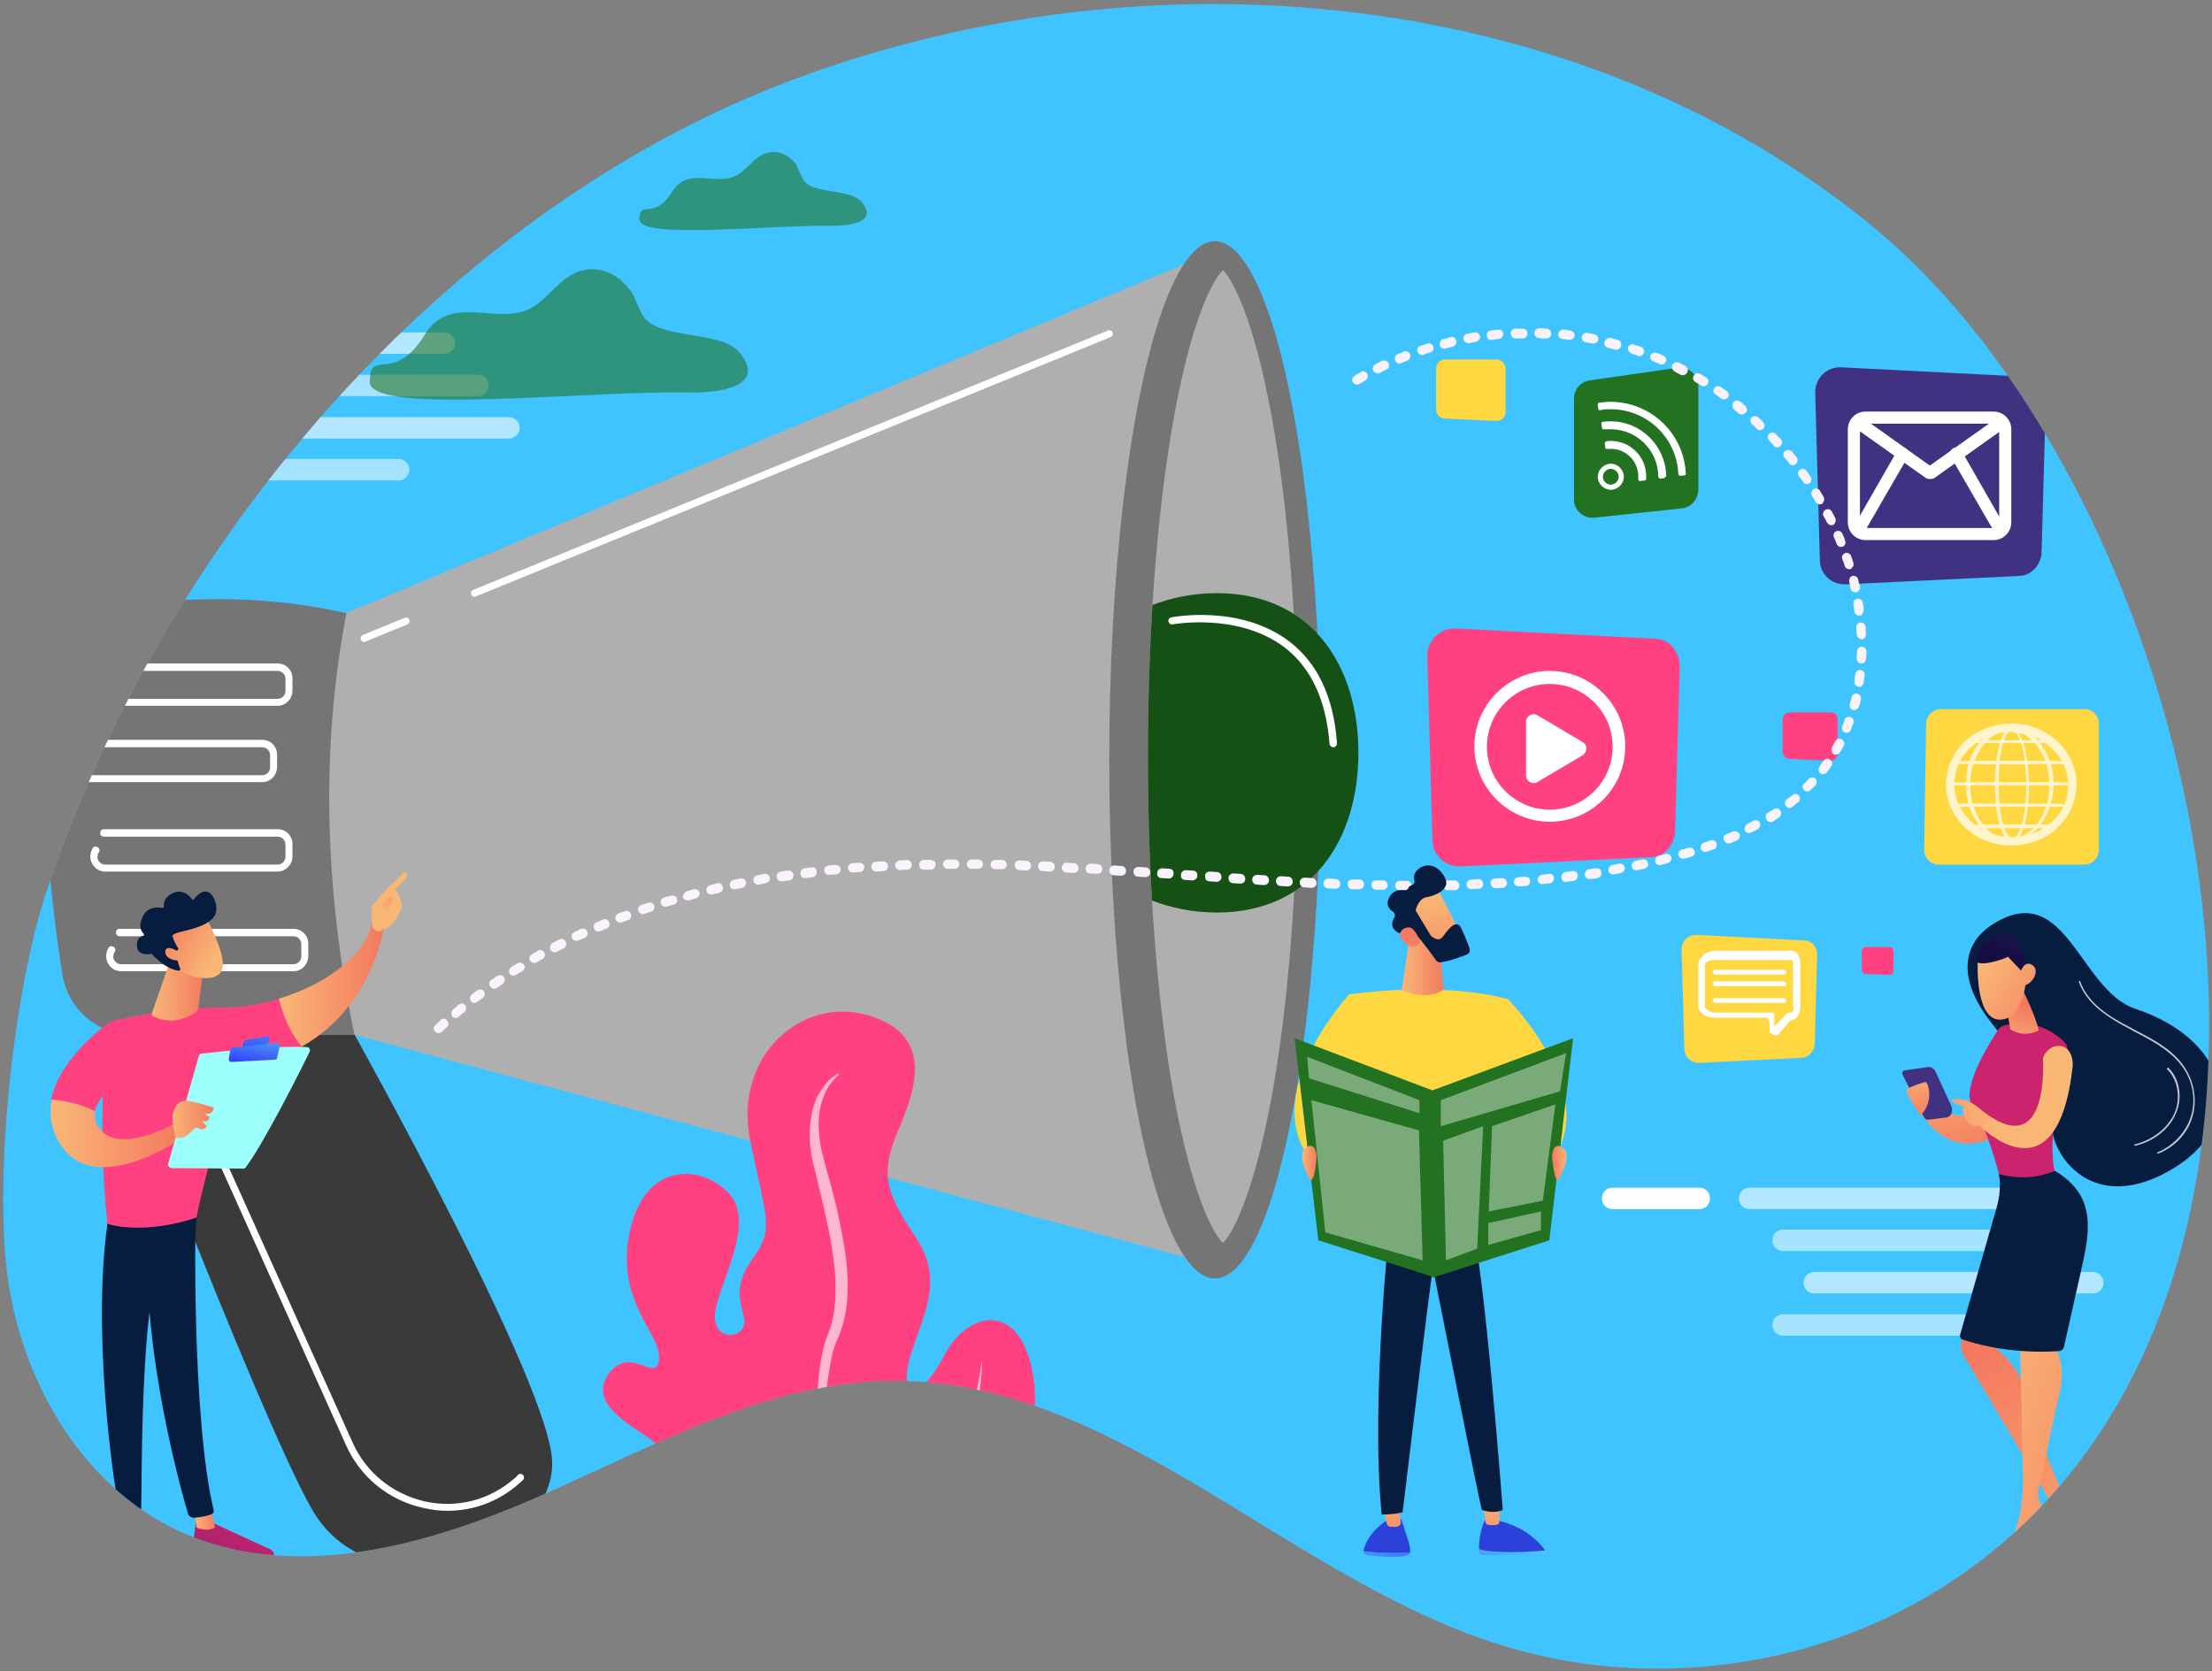
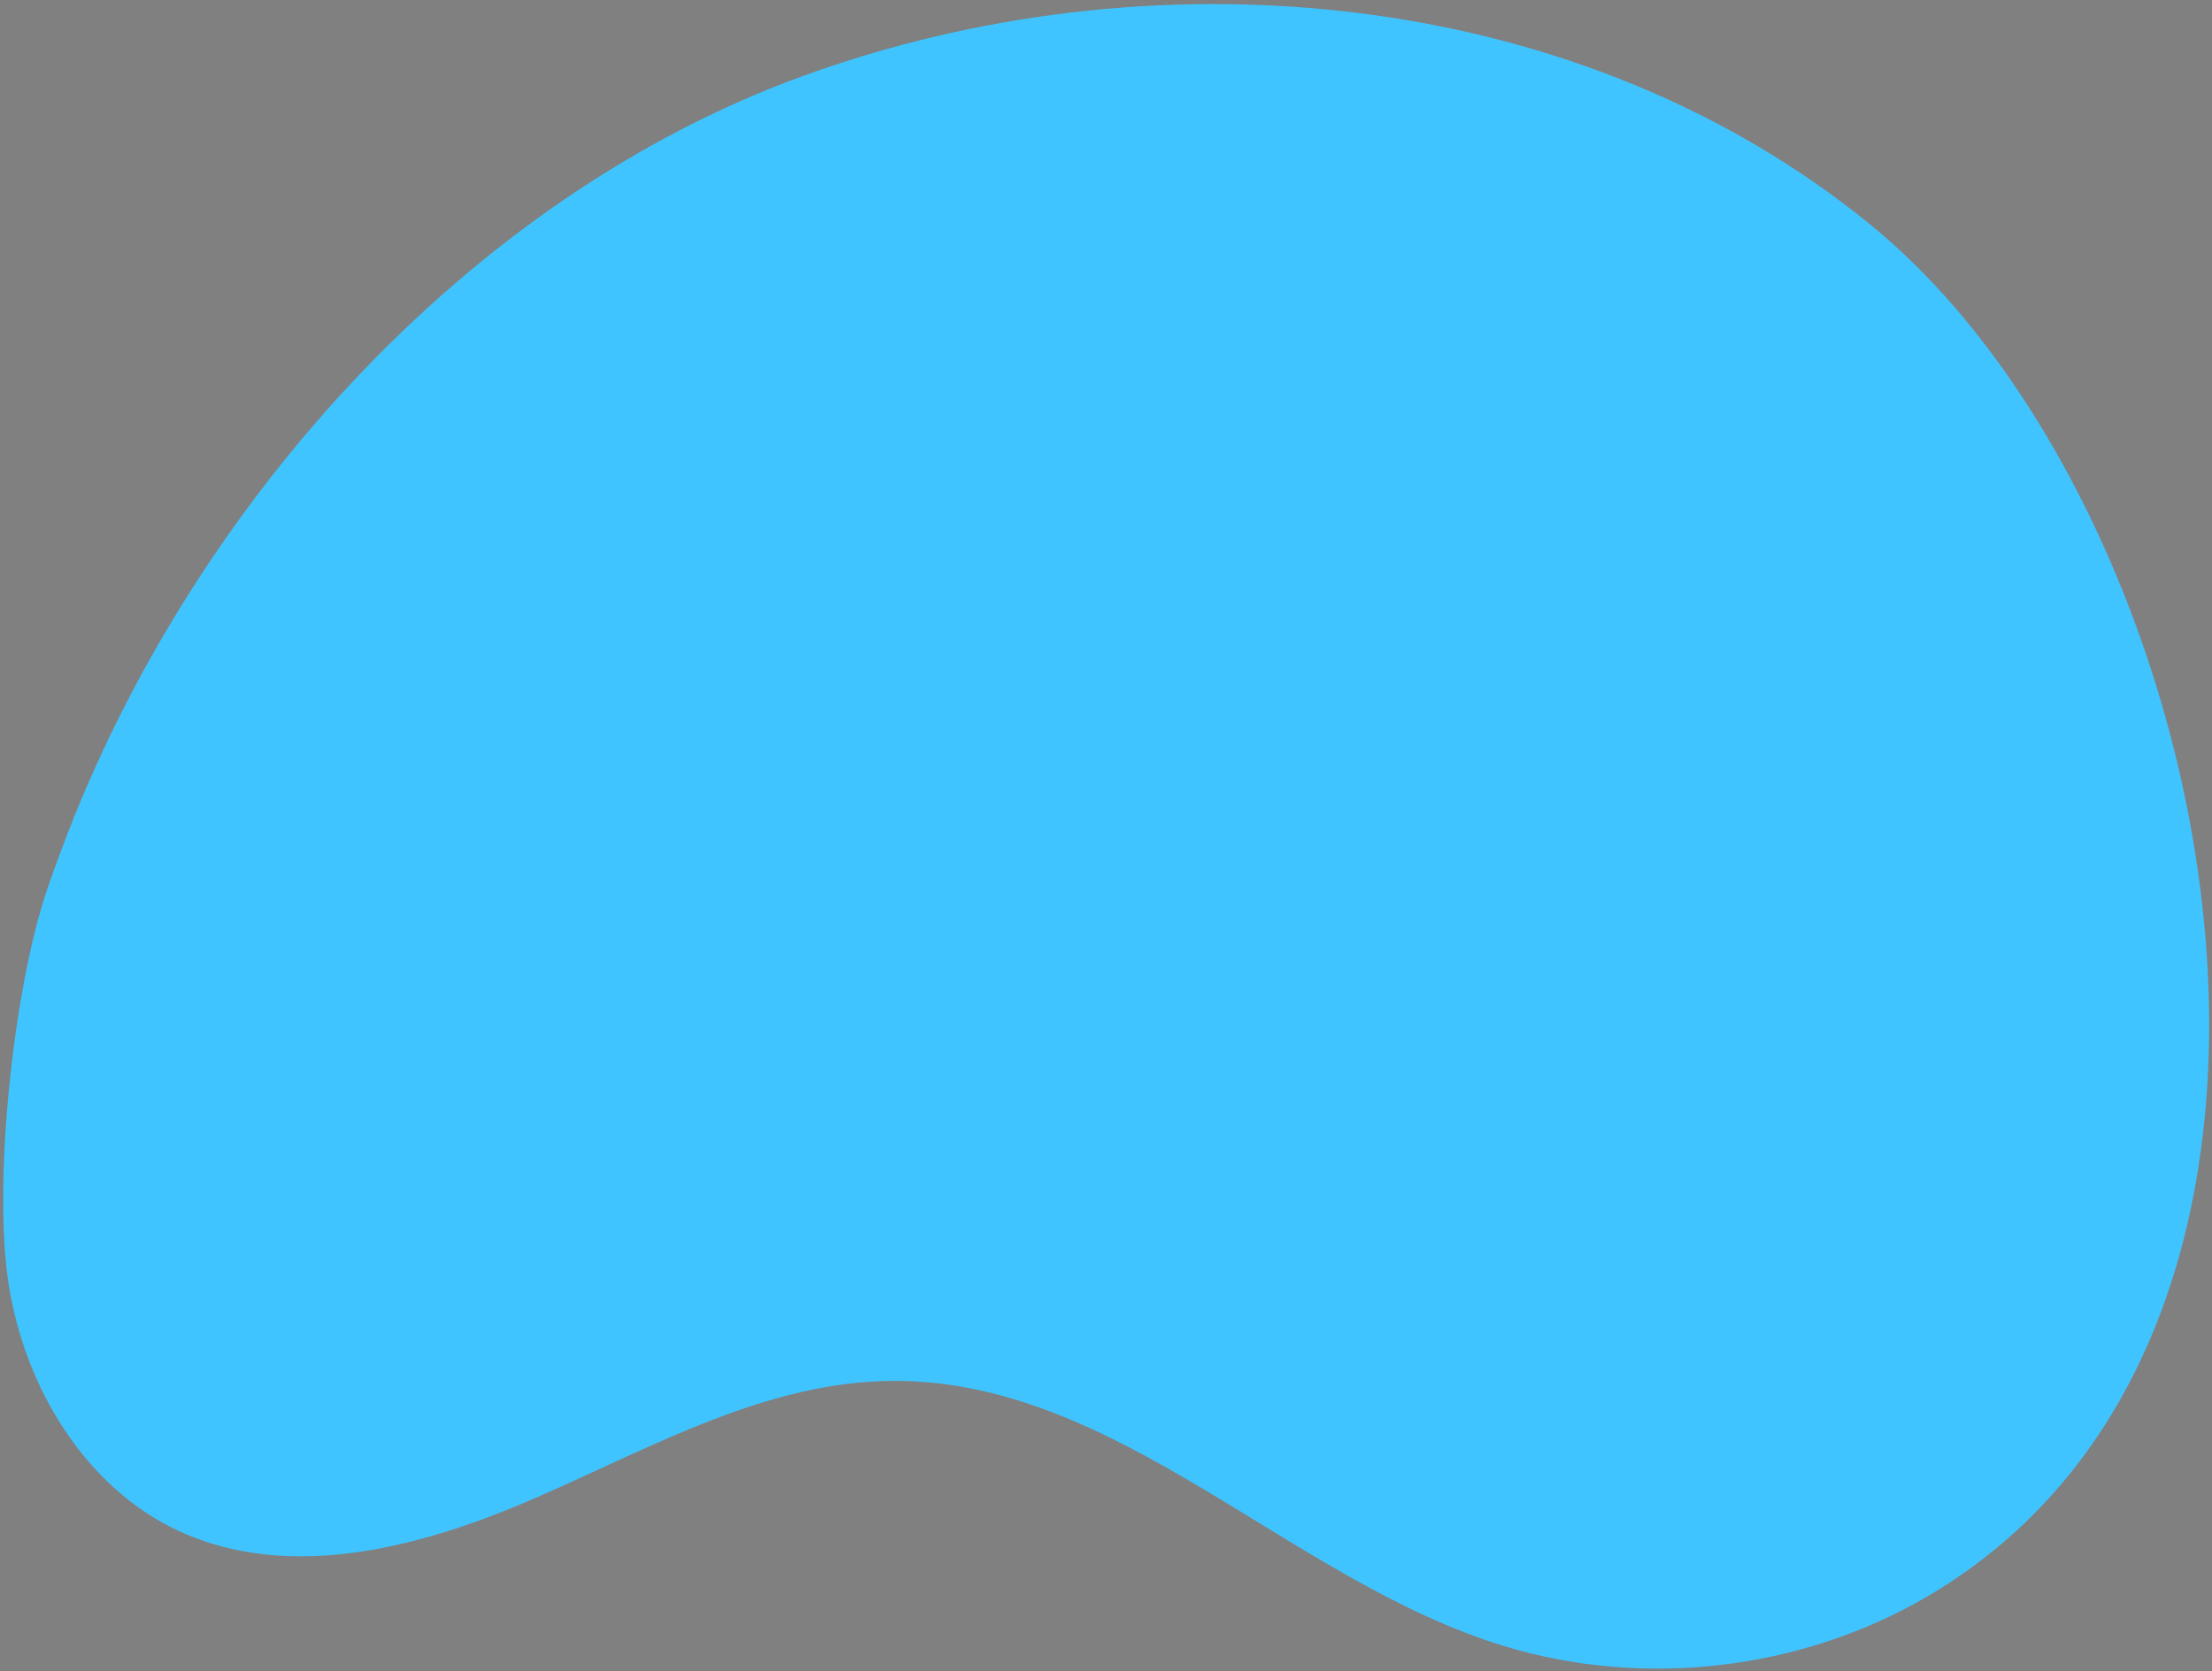
<svg xmlns="http://www.w3.org/2000/svg" xmlns:xlink="http://www.w3.org/1999/xlink" version="1.1" id="Layer_1" x="0" y="0" viewBox="0 0 475 359" style="enable-background:new 0 0 475 359" xml:space="preserve">
  <rect x="0" y="0" width="475" height="359" fill="#808080" stroke="none" />
  <style>.st2{fill:#fff}.st3,.st4{opacity:.6;fill:#fff}.st4{opacity:.53}.st5{fill:#ffd740}.st6{fill:#ff4081}.st8{fill:#227222}.st10{fill:#afafaf}.st11{fill:#757575}.st13{opacity:.62;fill:#fff}.st16{fill:#061d3f}.st31{fill:#403181}.st44{opacity:.75;fill:#fff}.st45{opacity:.58;fill:#227222}.st46{fill:#faf3fe}.st58{opacity:.4}</style>
  <path d="M1.9 276.1c3.5 21.9 16.3 43.3 36.4 52.7 24.4 11.3 53.2 3.3 77.7-7.5 24.6-10.8 49.2-24.7 76-24.7 48.1-.1 84.9 42.8 130.8 56.9 30 9.2 63.8 5.3 90.9-10.5 99.3-58.1 63.3-233.3-12-294.7C340-2.1 250.5-11 175.3 15.3 103.5 40.2 44.7 104.5 16.1 175c-2.2 5.5-4.3 11.1-6.2 16.7-7 21.1-11.5 62.4-8 84.4z" style="fill:#40c4ff" />
  <defs>
-     <path id="SVGID_1_" d="M1.9 276.1c3.5 21.9 16.3 43.3 36.4 52.7 24.4 11.3 53.2 3.3 77.7-7.5 24.6-10.8 49.2-24.7 76-24.7 48.1-.1 84.9 42.8 130.8 56.9 30 9.2 63.8 5.3 90.9-10.5 99.3-58.1 63.3-233.3-12-294.7C340-2.1 250.5-11 175.3 15.3 103.5 40.2 44.7 104.5 16.1 175c-2.2 5.5-4.3 11.1-6.2 16.7-7 21.1-11.5 62.4-8 84.4z" />
-   </defs>
+     </defs>
  <clipPath id="SVGID_2_">
    <use xlink:href="#SVGID_1_" style="overflow:visible" />
  </clipPath>
  <g style="clip-path:url(#SVGID_2_)">
    <path class="st2" d="M24.8 76H6.2c-1.3 0-2.3-1-2.3-2.3 0-1.3 1-2.3 2.3-2.3h18.6c1.3 0 2.3 1 2.3 2.3 0 1.3-1.1 2.3-2.3 2.3z" />
    <path class="st3" d="M95.4 76H35.6c-1.3 0-2.3-1-2.3-2.3 0-1.3 1-2.3 2.3-2.3h59.8c1.3 0 2.3 1 2.3 2.3 0 1.3-1 2.3-2.3 2.3z" />
    <path class="st4" d="M102.6 85.1H42.8c-1.3 0-2.3-1-2.3-2.3 0-1.3 1-2.3 2.3-2.3h59.8c1.3 0 2.3 1 2.3 2.3 0 1.3-1.1 2.3-2.3 2.3zM85.6 103.2H42.8c-1.3 0-2.3-1-2.3-2.3 0-1.3 1-2.3 2.3-2.3h42.8c1.3 0 2.3 1 2.3 2.3 0 1.3-1.1 2.3-2.3 2.3z" />
    <path class="st3" d="M109.3 94.2H49.5c-1.3 0-2.3-1-2.3-2.3 0-1.3 1-2.3 2.3-2.3h59.8c1.3 0 2.3 1 2.3 2.3 0 1.2-1.1 2.3-2.3 2.3z" />
    <path class="st2" d="M364.9 259.7h-18.6c-1.3 0-2.3-1-2.3-2.3 0-1.3 1-2.3 2.3-2.3h18.6c1.3 0 2.3 1 2.3 2.3 0 1.3-1 2.3-2.3 2.3z" />
    <path class="st3" d="M435.5 259.7h-59.8c-1.3 0-2.3-1-2.3-2.3 0-1.3 1-2.3 2.3-2.3h59.8c1.3 0 2.3 1 2.3 2.3.1 1.3-1 2.3-2.3 2.3z" />
    <path class="st4" d="M442.7 268.7h-59.8c-1.3 0-2.3-1-2.3-2.3 0-1.3 1-2.3 2.3-2.3h59.8c1.3 0 2.3 1 2.3 2.3 0 1.3-1 2.3-2.3 2.3zM425.7 286.9h-42.8c-1.3 0-2.3-1-2.3-2.3 0-1.3 1-2.3 2.3-2.3h42.8c1.3 0 2.3 1 2.3 2.3 0 1.2-1 2.3-2.3 2.3z" />
    <path class="st3" d="M449.4 277.8h-59.8c-1.3 0-2.3-1-2.3-2.3 0-1.3 1-2.3 2.3-2.3h59.8c1.3 0 2.3 1 2.3 2.3 0 1.3-1 2.3-2.3 2.3z" />
    <path class="st5" d="M308.4 79.2V88c0 1 .8 1.9 1.9 1.9l11 .5c1.1.1 2-.8 2-1.9v-9.3c0-1.1-.9-2-2-2h-11c-1 0-1.9.9-1.9 2z" />
    <path class="st6" d="M382.8 154.5v7c0 .8.7 1.5 1.5 1.5l8.7.4c.9 0 1.6-.7 1.6-1.5v-7.4c0-.9-.7-1.5-1.5-1.5h-8.7c-.9 0-1.6.7-1.6 1.5zM416.3 55.4v6.2c0 .7.6 1.3 1.3 1.4l7.7.4c.8 0 1.4-.6 1.4-1.4v-6.5c0-.8-.6-1.4-1.4-1.4h-7.7c-.7-.1-1.3.5-1.3 1.3zM399.8 204.3v4c0 .5.4.9.9.9l5 .2c.5 0 .9-.4.9-.9v-4.2c0-.5-.4-.9-.9-.9h-5c-.5 0-.9.4-.9.9z" />
    <path class="st5" d="m413.6 155.4-.4 27.2c0 1.7 1.4 3.1 3.1 3.1h31.3c1.7 0 3.1-1.4 3.1-3.1v-27.2c0-1.7-1.4-3.1-3.1-3.1h-30.9c-1.7.1-3 1.4-3.1 3.1z" />
    <g style="opacity:.73">
      <path class="st2" d="M432 181.6h-.7c-7.7-.3-13.8-6.5-13.4-13.7.2-3.5 1.8-6.7 4.5-9.1 2.8-2.3 6.3-3.5 10.1-3.4 7.7.3 13.8 6.5 13.4 13.7-.2 3.5-1.8 6.7-4.5 9.1-2.6 2.2-5.9 3.4-9.4 3.4zm-.2-24.4c-3 0-5.9 1-8.2 3-2.4 2-3.8 4.8-3.9 7.8-.3 6.2 5 11.5 11.7 11.8 3.3.1 6.4-.9 8.8-2.9 2.4-2 3.8-4.8 3.9-7.8.3-6.2-5-11.5-11.7-11.8-.2-.1-.4-.1-.6-.1z" />
      <path class="st2" d="M435.3 168.5c0 2.1-.1 4.3-.5 6.4-.1.5-.2 1.1-.3 1.6-.1.5-.3 1-.5 1.5s-.4 1-.7 1.5c-.1.2-.3.4-.5.6-.1.1-.2.2-.3.2-.1.1-.3.1-.4.1-.1 0-.3 0-.4-.1-.1-.1-.2-.1-.4-.2-.2-.2-.4-.4-.5-.6-.3-.5-.5-.9-.7-1.5-.2-.5-.3-1-.5-1.5-.1-.5-.2-1-.3-1.6-.2-1.1-.3-2.1-.4-3.2-.1-1.1-.1-2.1-.1-3.2v-1.6c0-.5 0-1.1.1-1.6.1-1.1.2-2.1.4-3.2.1-.5.2-1.1.3-1.6.1-.5.3-1 .4-1.5.1-.3.2-.5.3-.7.1-.2.2-.5.4-.7.1-.2.3-.4.5-.6.1-.1.2-.2.3-.2.1-.1.3-.1.4-.1.1 0 .3 0 .4.1.1.1.2.1.3.2.2.2.4.4.5.6.3.4.5.9.7 1.4.2.5.4 1 .5 1.5.1.5.3 1 .4 1.6.4 2.1.6 4.2.6 6.4zm-.2 0c0-1.1 0-2.1-.1-3.2s-.2-2.1-.4-3.2c-.1-.5-.2-1-.3-1.6-.1-.5-.3-1-.5-1.5s-.4-1-.7-1.4c-.1-.2-.3-.4-.5-.6-.1-.1-.2-.2-.3-.2-.1-.1-.2-.1-.4-.1-.1 0-.3 0-.4.1-.1 0-.2.1-.3.2-.2.2-.4.4-.5.6-.1.2-.3.5-.4.7-.1.2-.2.5-.3.7-.2.5-.3 1-.4 1.5-.1.5-.2 1-.3 1.6-.2 1.1-.3 2.1-.3 3.2-.1 1.1-.1 2.1-.1 3.2s0 2.1.1 3.2.2 2.1.4 3.2c.1.5.2 1.1.3 1.6.1.5.3 1 .5 1.5s.4 1 .7 1.4c.1.2.3.4.5.6.1.1.2.2.3.2.1 0 .2.1.4.1.1 0 .3 0 .4-.1.1-.1.2-.1.3-.2.2-.2.4-.4.5-.6.3-.4.5-.9.7-1.4.2-.5.3-1 .5-1.5.1-.5.2-1 .3-1.6.2-1.1.3-2.1.4-3.2-.1-1.1-.1-2.1-.1-3.2z" />
      <path class="st2" d="M431.9 180.7c-.2 0-.3 0-.5-.1-.1-.1-.3-.1-.4-.3-.2-.2-.4-.4-.6-.7-.3-.4-.5-.9-.7-1.5-.2-.5-.3-1-.5-1.6-.1-.5-.2-1-.3-1.6-.2-1-.3-2.1-.4-3.2-.1-1.1-.1-2.1-.1-3.2v-1.6c0-.5.1-1.1.1-1.6.1-1.2.2-2.2.4-3.2.1-.6.2-1.1.3-1.6.1-.6.3-1.1.5-1.6.1-.3.2-.5.3-.8.1-.3.3-.5.4-.8.2-.3.4-.5.6-.7.1-.1.3-.2.4-.3.2-.1.4-.1.5-.1.2 0 .3 0 .5.1.1.1.3.1.4.3.2.2.4.4.6.7.3.4.5.9.8 1.5.2.5.4 1 .5 1.6.1.5.3 1 .4 1.6.4 2 .6 4.1.6 6.5 0 2.4-.2 4.5-.5 6.5-.1.6-.2 1.1-.3 1.6-.1.6-.3 1.1-.5 1.6-.2.6-.5 1.1-.7 1.5-.2.3-.4.5-.6.7-.1.1-.3.2-.4.3h-.8c.1 0 .1 0 0 0zm-.1-23.7h-.2c-.1 0-.2.1-.3.2-.2.1-.3.3-.4.5-.1.2-.2.4-.3.7-.1.2-.2.5-.3.7-.2.5-.3.9-.4 1.5-.1.5-.2 1-.3 1.6-.2 1-.3 2-.3 3.2-.1 1-.1 2-.1 3.2 0 1.1 0 2.2.1 3.2.1 1.1.2 2.2.4 3.2.1.6.2 1.1.3 1.5.1.6.3 1.1.5 1.5.2.6.4 1 .7 1.4.2.2.3.4.5.5.1.1.2.1.3.2h.2c.1 0 .2 0 .3-.1.1 0 .2-.1.3-.2.2-.1.3-.3.4-.5l.7-1.4c.2-.5.3-.9.4-1.5l.3-1.5c.2-1 .3-2 .4-3.2.1-1 .1-2.1.1-3.2s0-2.2-.1-3.2c-.1-1.1-.2-2.2-.4-3.2-.1-.5-.2-1.1-.3-1.5-.1-.6-.3-1-.5-1.5-.2-.6-.4-1-.7-1.4-.2-.2-.3-.4-.5-.5-.1-.1-.2-.1-.3-.2h-.5z" />
      <path class="st2" d="M440.7 168.5c0 1.4-.2 2.8-.6 4.1-.4 1.3-.9 2.6-1.7 3.8-.4.6-.8 1.1-1.3 1.6s-1 .9-1.6 1.3c-.6.4-1.2.7-1.9.9-.7.2-1.3.3-2 .3s-1.4-.1-2-.3c-.7-.2-1.3-.5-1.9-.9-.6-.4-1.1-.8-1.6-1.3s-.9-1-1.3-1.6c-.8-1.2-1.3-2.4-1.7-3.8-.2-.7-.3-1.3-.4-2-.1-.7-.1-1.4-.1-2.1 0-.7 0-1.4.1-2.1.1-.7.2-1.4.4-2 .4-1.3.9-2.6 1.7-3.8.4-.6.8-1.1 1.3-1.6s1-.9 1.6-1.3c.6-.4 1.2-.7 1.9-.9.7-.2 1.3-.3 2-.3s1.4.1 2 .3c.7.2 1.3.5 1.9.9.6.4 1.1.8 1.6 1.3s.9 1 1.3 1.6c.8 1.1 1.3 2.4 1.7 3.8.4 1.3.6 2.7.6 4.1zm-.2 0c0-1.4-.2-2.7-.5-4.1-.4-1.3-.9-2.6-1.7-3.7-.4-.6-.8-1.1-1.3-1.6s-1-.9-1.6-1.3c-.6-.4-1.2-.7-1.9-.9-.7-.2-1.3-.3-2-.3s-1.4.1-2 .3c-.7.2-1.3.5-1.9.9-.6.4-1.1.8-1.6 1.3s-.9 1-1.3 1.6c-.7 1.1-1.3 2.4-1.7 3.7-.2.7-.3 1.3-.4 2-.1.7-.1 1.4-.1 2 0 .7 0 1.4.1 2 .1.7.2 1.4.4 2 .4 1.3.9 2.6 1.7 3.7.4.6.8 1.1 1.3 1.6s1 .9 1.6 1.3c.6.4 1.2.7 1.8.9.7.2 1.3.3 2 .3s1.4-.1 2-.3c.7-.2 1.3-.5 1.9-.9.6-.4 1.1-.8 1.6-1.3s.9-1 1.3-1.6c.8-1.1 1.3-2.4 1.7-3.7.4-1.2.6-2.5.6-3.9z" />
      <path class="st2" d="M431.6 180.7c-.7 0-1.4-.1-2.1-.3-.7-.2-1.3-.5-2-.9-.6-.4-1.1-.8-1.7-1.3-.5-.5-.9-1-1.3-1.7-.8-1.1-1.4-2.4-1.8-3.9-.2-.7-.3-1.4-.4-2.1-.1-.7-.1-1.4-.1-2.1 0-.7.1-1.4.1-2.1.1-.7.2-1.4.4-2.1.4-1.4 1-2.7 1.8-3.9.4-.6.9-1.2 1.3-1.6.5-.5 1.1-1 1.7-1.3.6-.4 1.3-.7 2-.9.7-.2 1.4-.3 2.1-.3.7 0 1.4.1 2.1.3.7.2 1.3.5 1.9.9.6.4 1.1.8 1.7 1.3.5.5.9 1 1.3 1.7.8 1.1 1.4 2.4 1.8 3.8.4 1.3.6 2.7.6 4.2 0 1.4-.2 2.9-.6 4.2-.4 1.4-1 2.7-1.8 3.9-.4.6-.9 1.2-1.3 1.7-.5.5-1.1 1-1.7 1.3-.6.4-1.3.7-2 .9-.6.2-1.3.3-2 .3zm0-23.7c-.6 0-1.3.1-1.9.3-.6.2-1.2.5-1.8.8-.5.3-1 .8-1.5 1.3-.4.5-.9 1-1.2 1.6-.7 1.1-1.2 2.3-1.6 3.6-.2.6-.3 1.3-.4 2-.1.7-.1 1.3-.1 2s0 1.3.1 2 .2 1.3.4 2c.4 1.3.9 2.6 1.6 3.6.4.6.8 1.1 1.2 1.6.5.5 1 .9 1.5 1.3.6.4 1.2.6 1.8.8.6.2 1.3.3 1.9.3.6 0 1.3-.1 1.9-.3.6-.2 1.2-.5 1.8-.8.5-.3 1-.8 1.5-1.3.4-.5.9-1 1.2-1.6.7-1.1 1.2-2.3 1.6-3.6.3-1.3.5-2.6.5-4s-.2-2.7-.5-4c-.4-1.3-.9-2.6-1.6-3.6-.4-.6-.8-1.1-1.2-1.6-.5-.5-1-.9-1.5-1.3-.6-.4-1.2-.6-1.8-.8-.6-.2-1.3-.3-1.9-.3zM421 163.8H442.8 421z" />
      <path class="st2" d="m431.9 164.2-8.2-.1h-2.8l-.2-.2v-.4h.3l5.4-.1h13.7l3 .1.1.6H437.4zM424.2 159.2h15.3-15.3s-.1 0 0 0c-.1 0 0 0 0 0zM431.9 159.6h-8v-.6H440v.6h-8.1z" />
      <g>
        <path class="st2" d="M420 168.4h23.8H420zM431.9 168.7h-12.2v-.6h.3l6-.1h14.8l3.1.1.2.2v.4h-6.3z" />
      </g>
      <g>
        <path class="st2" d="M421 173H442.8 421zM431.9 173.3h-11l-.2-.2v-.4l.3-.1h19.1l3 .1.1.6H437.4z" />
      </g>
      <g>
        <path class="st2" d="M440.1 177.6h-15.5 15.5c0-.1 0-.1 0 0z" />
        <path class="st2" d="M440.1 177.9h-15.5c-.2 0-.4-.2-.4-.4s.2-.4.4-.4h15.5c.2 0 .4.2.4.4s-.2.4-.4.4z" />
      </g>
    </g>
    <path class="st8" d="m361.1 109.2-18.8 2c-2.3.2-4.3-1.6-4.3-3.9V85.6c0-2 1.4-3.6 3.4-3.9l18.8-2.7c2.4-.3 4.5 1.5 4.5 3.9v22.4c-.1 2-1.6 3.7-3.6 3.9z" />
    <path class="st2" d="M345.9 105.2c-1.5 0-2.8-1.3-2.8-2.8 0-1.5 1.3-2.8 2.8-2.8 1.5 0 2.8 1.3 2.8 2.8 0 1.5-1.3 2.8-2.8 2.8zm0-4.5c-.9 0-1.7.8-1.7 1.7 0 .9.8 1.7 1.7 1.7.9 0 1.7-.8 1.7-1.7 0-.9-.8-1.7-1.7-1.7zM345.9 96.4c3.3 0 5.9 2.7 5.9 5.9v.6c0 .3.2.5.5.4l.9-.1c.2 0 .3-.2.3-.4v-.5c0-4.2-3.4-7.6-7.6-7.6-.3 0-.6 0-.9.1-.2 0-.4.2-.4.5l.1.8c0 .2.2.4.4.3.3.1.5 0 .8 0z" />
    <path class="st2" d="M345.9 92.2c5.6 0 10.2 4.6 10.2 10.2 0 .2.2.4.5.4l.8-.1c.1-.2.2-.3.4-.4-.1-6.5-5.4-11.8-11.9-11.8-.6 0-1.1 0-1.7.1-.2 0-.4.2-.3.5l.1.8c0 .2.2.4.4.3h1.5z" />
    <path class="st2" d="M345.9 87.9c7.8 0 14.2 6.2 14.5 13.9 0 .2.2.4.5.4l.8-.1c.2 0 .4-.2.3-.4-.4-8.6-7.5-15.4-16.2-15.4-.8 0-1.6.1-2.4.2-.2 0-.4.2-.3.5l.1.8c0 .2.2.4.5.3.7-.2 1.4-.2 2.2-.2z" />
    <g>
      <path d="M18.1 205.7S55.3 303.8 67 324.2c13.6 23.7 53.5 8.6 51.5-11.2S70 211.2 70 211.2l-51.9-5.5z" style="fill:#3a3a3a" />
      <path class="st10" d="m68.3 134.2 192.4-80.1-2.5 216.9L62 218.5z" />
      <ellipse class="st11" cx="260.9" cy="163.2" rx="22.7" ry="111.4" />
      <path class="st10" d="M262.6 267c-2.1-2.1-6.5-10.1-10.4-31-3.7-20.1-5.7-46.2-5.7-73.5 0-27.3 2-53.4 5.7-73.5 3.8-20.8 8.3-28.9 10.4-31 2.1 2.1 6.5 10.1 10.4 31 3.7 20.1 5.7 46.2 5.7 73.5 0 27.3-2 53.4-5.7 73.5-3.9 20.8-8.3 28.9-10.4 31z" />
      <defs>
        <path id="SVGID_3_" d="M262.6 267c-2.1-2.1-6.5-10.1-10.4-31-3.7-20.1-5.7-46.2-5.7-73.5 0-27.3 2-53.4 5.7-73.5 3.8-20.8 8.3-28.9 10.4-31 2.1 2.1 6.5 10.1 10.4 31 3.7 20.1 32.9 46.2 32.9 73.5 0 27.3-29.2 53.4-32.9 73.5-3.9 20.8-8.3 28.9-10.4 31z" />
      </defs>
      <clipPath id="SVGID_4_">
        <use xlink:href="#SVGID_3_" style="overflow:visible" />
      </clipPath>
      <path d="M291.7 161.7c0 18.9-10.2 34.3-30.4 34.3s-36.6-15.4-36.6-34.3 16.4-34.3 36.6-34.3 30.4 15.4 30.4 34.3z" style="clip-path:url(#SVGID_4_);fill:#155115" />
      <path class="st11" d="M31.1 129.6c10.9-1.3 26.5-1.7 43.3 2.1-5.6 29-4.7 59.3 1.7 90.6H28.6c-7.6 0-14-5.5-15.2-13-2.4-15-5.3-40.2-2.2-60.5 1.5-10.2 9.6-18 19.9-19.2z" />
      <path class="st2" d="M59.6 151.6h-37c-1.2 0-2.2-.6-2.8-1.7-.6-1-.5-2.3.1-3.3.2-.4.7-.5 1.1-.2.4.2.5.7.2 1.1-.3.5-.4 1.2-.1 1.7.3.5.8.9 1.5.9h37c.9 0 1.7-.7 1.7-1.7v-2.6c0-.9-.7-1.7-1.7-1.7H22.3c-.4 0-.8-.3-.8-.8s.3-.8.8-.8h37.3c1.8 0 3.2 1.4 3.2 3.2v2.6c0 1.9-1.5 3.3-3.2 3.3zM56.3 168h-37c-1.2 0-2.2-.6-2.8-1.7-.6-1-.5-2.3.1-3.3.2-.4.7-.5 1.1-.2.4.2.5.7.2 1.1-.3.5-.4 1.2-.1 1.7.3.5.8.9 1.5.9h37c.9 0 1.7-.7 1.7-1.7v-2.6c0-.9-.7-1.7-1.7-1.7H19c-.4 0-.8-.3-.8-.8 0-.4.3-.8.8-.8h37.3c1.8 0 3.2 1.4 3.2 3.2v2.6c0 1.9-1.5 3.3-3.2 3.3zM101.9 128.2c-.3 0-.6-.2-.7-.5-.2-.4 0-.8.4-1L237.9 71c.4-.2.8 0 1 .4.2.4 0 .8-.4 1l-136.3 55.7c-.1.1-.2.1-.3.1zM78.2 137.9c-.3 0-.6-.2-.7-.5-.2-.4 0-.8.4-1l9-3.7c.4-.2.8 0 1 .4.2.4 0 .8-.4 1l-9 3.7c-.1 0-.2.1-.3.1zM59.6 187.2h-37c-1.2 0-2.2-.6-2.8-1.7-.6-1-.5-2.3.1-3.3.2-.4.7-.5 1.1-.2.4.2.5.7.2 1.1-.3.5-.4 1.2-.1 1.7.3.5.8.9 1.5.9h37c.9 0 1.7-.7 1.7-1.7v-2.6c0-.9-.7-1.7-1.7-1.7H22.3c-.4 0-.8-.3-.8-.8 0-.4.3-.8.8-.8h37.3c1.8 0 3.2 1.4 3.2 3.2v2.6c0 1.9-1.5 3.3-3.2 3.3zM63.1 208.6H26c-1.2 0-2.2-.6-2.8-1.7-.6-1-.5-2.3.1-3.3.2-.4.7-.5 1.1-.2.4.2.5.7.2 1.1-.3.5-.4 1.2-.1 1.7.3.5.8.9 1.5.9h37c.9 0 1.7-.7 1.7-1.7v-2.6c0-.9-.7-1.7-1.7-1.7H25.7c-.4 0-.8-.3-.8-.8s.3-.8.8-.8H63c1.8 0 3.2 1.4 3.2 3.2v2.6c0 1.8-1.4 3.3-3.1 3.3zM96.1 324.5c-1.7 0-3.4-.2-5.1-.6-7.5-1.6-13.6-6.6-16.7-13.5l-29.6-65.8c-.2-.4 0-.8.4-1 .4-.2.8 0 1 .4l29.6 65.8c2.9 6.5 8.6 11.1 15.6 12.7 6.9 1.5 13.8-.3 19.1-4.9.3-.2.6-.5.8-.8.3-.3.8-.3 1.1 0 .3.3.3.8 0 1.1-.3.3-.6.5-.9.8-4.3 3.8-9.7 5.8-15.3 5.8zM41.1 235.4c-.3 0-.6-.2-.7-.5l-3.3-7.3c-.2-.4 0-.8.4-1 .4-.2.8 0 1 .4l3.3 7.3c.2.4 0 .8-.4 1-.1.1-.2.1-.3.1zM286.3 160.5c-.4 0-.7-.3-.8-.7-.7-9.3-3.9-16.3-9.6-20.7-9.9-7.6-24-5-24.1-5-.4.1-.8-.2-.9-.6-.1-.4.2-.8.6-.9.6-.1 14.9-2.8 25.4 5.2 6.1 4.7 9.5 12 10.2 21.8 0 .5-.3.9-.8.9z" />
    </g>
    <g>
      <path class="st6" d="M209.8 331.9s14.5-18.3 12.2-35.5c-2.4-17.3-14.2-15.2-19.4-5-5.3 10.2-10 8.8-6.9-.8 3.1-9.6 7-15.9.6-25.4-6.5-9.6-7.1-13.6-3.5-22.2 3.6-8.5 8.2-20.6-6.3-24.9-14.5-4.3-28.8 8.9-25.5 26.3 3.4 17.3 5.4 19.2.8 25.7-4.6 6.4-2.7 9.1-2 13.2.7 4.2-6.4 5.2-6.3-.7.2-5.9 9.2-19.8 3-26.3-6.2-6.5-18.2-6.6-21.3 8.4-3.1 15 6.8 21.7 6.3 27.2-.5 5.4-5.8-2.8-10.4 2.7-4.6 5.5 1.6 9.9 6.2 12.9s11.5 8.4 4.9 12.3c-6.6 3.9-12.8.2-8.8 12.2h76.4z" />
      <path class="st13" d="M179.9 230.6c-.5.3-.9.6-1.3.9-.4.3-.8.7-1.1 1.1-.7.8-1.3 1.7-1.8 2.6-1 1.9-1.5 4-1.7 6.2 0 .3 0 .5-.1.8v3.2l.1.8c.1.5.1 1.1.2 1.6s.2 1 .3 1.6l.2.8.2.7.7 3c1 4 1.9 8 2.7 12 .7 4 1.2 8 1.1 12 0 1-.1 2-.2 3s-.3 2-.5 2.9c-.2.9-.6 1.9-.9 2.8-.4 1-.8 2-1 3.1-.5 2.1-.8 4.1-1 6.2-.2 2.1-.4 4.1-.5 6.2-.3 4.1-.5 8.2-1.1 12.2-.1.5-.2 1-.2 1.5l-.3 1.5-.3 1.5c-.1.2-.1.5-.2.7-.1.2-.1.5-.2.7l-.2.7c-.1.2-.2.5-.3.7-.2.5-.4.9-.6 1.4-.5.9-1 1.7-1.7 2.5l.2.2c.7-.7 1.4-1.6 1.9-2.4.5-.9 1-1.8 1.4-2.8.8-1.9 1.3-4 1.7-6 .8-4.1 1.2-8.2 1.7-12.3.2-2 .4-4.1.7-6.1.3-2 .6-4 1.1-5.9.3-1 .6-1.9 1-2.7.5-1 .8-2 1.1-3.1.3-1 .5-2.1.7-3.2.2-1.1.2-2.1.3-3.2.2-4.2-.3-8.4-1.1-12.5-.7-4.1-1.7-8.1-2.8-12.1-.3-1-.6-2-.8-3l-.2-.7-.2-.7c-.1-.5-.2-1-.4-1.5l-.3-1.5-.1-.7c0-.2-.1-.5-.1-.7-.1-1-.2-2-.2-3s.1-2 .2-3c.2-1 .4-1.9.8-2.9.2-.5.4-.9.6-1.4.2-.4.5-.9.8-1.3.6-.8 1.2-1.6 2-2.2l-.3-.2zM210.8 292.5c-.4 3.2-1.1 6.4-1.8 9.6-.4 1.6-.8 3.2-1.3 4.7-.1.4-.2.8-.4 1.2-.1.4-.2.8-.4 1.2-.2.8-.5 1.5-.8 2.3-.3.8-.6 1.5-.9 2.3-.3.8-.6 1.5-1 2.2-.7 1.5-1.4 2.9-2.2 4.3-.8 1.4-1.7 2.8-2.6 4.1-1 1.3-2 2.5-3.1 3.7l.2.2c1.3-1 2.5-2.2 3.5-3.4 1.1-1.3 2-2.6 2.9-4 .9-1.4 1.7-2.9 2.4-4.4.3-.8.7-1.5 1-2.3.3-.8.6-1.5.9-2.3.3-.8.5-1.6.8-2.3.1-.4.2-.8.4-1.2l.3-1.2c.4-1.6.8-3.2 1.1-4.8.6-3.2 1-6.5 1.1-9.8l-.1-.1z" />
    </g>
    <g>
      <linearGradient id="SVGID_5_" gradientUnits="userSpaceOnUse" x1="57.87" y1="322.273" x2="8.384" y2="376.101">
        <stop offset="0" style="stop-color:#cb236d" />
        <stop offset="1" style="stop-color:#4c246d" />
      </linearGradient>
      <path d="M42.2 326.3s-.5 2.9-.8 5.8c-.1 1.1.8 2.1 1.9 2.1 3.8.2 12 .5 14.9.3.4 0 .7-.5.6-.9-.1-.3-.4-.6-.7-.8l-13.5-6.2-2.4-.3z" style="fill:url(#SVGID_5_)" />
      <linearGradient id="SVGID_6_" gradientUnits="userSpaceOnUse" x1="41.808" y1="326.271" x2="46.203" y2="326.271">
        <stop offset="0" style="stop-color:#f9b776" />
        <stop offset="1" style="stop-color:#f47960" />
      </linearGradient>
      <path d="m41.8 324.6.4 3.5s2.4 1.1 4-.1l-1-3.9-3.4.5z" style="fill:url(#SVGID_6_)" />
      <path class="st16" d="M42.1 259.3c-.2.9-1 45.2 3.8 65.1.1.3-.1.7-.4.8-.7.3-2.2.7-3.9.8-.5 0-1-.3-1.2-.8-1.4-4.6-7.8-27.7-8.7-49.7-.9-24.6 0-.8 0-.8l.6-15.2 9.8-.2z" />
      <linearGradient id="SVGID_7_" gradientUnits="userSpaceOnUse" x1="46.769" y1="312.067" x2="-2.718" y2="365.895">
        <stop offset="0" style="stop-color:#cb236d" />
        <stop offset="1" style="stop-color:#4c246d" />
      </linearGradient>
      <path d="M26.7 327.8s-.8 1.5-1.6 5.4c-.1.7.3 1.4 1.1 1.4 1.3.1 3.2.3 4.8.3.7 0 1.3-.6 1.2-1.3-.2-1.4-.7-3.8-2.4-5.6l-3.1-.2z" style="fill:url(#SVGID_7_)" />
      <linearGradient id="SVGID_8_" gradientUnits="userSpaceOnUse" x1="25.966" y1="326.046" x2="29.761" y2="326.046">
        <stop offset="0" style="stop-color:#f9b776" />
        <stop offset="1" style="stop-color:#f47960" />
      </linearGradient>
      <path d="m26 323.3 1 5.2s1 .7 2.8.2l-.5-5.6-3.3.2z" style="fill:url(#SVGID_8_)" />
      <path class="st16" d="M23.4 260.7c-3.9 23.4.8 57.8 2.4 64.5.1.4.4.7.8.8.7.1 1.9.2 3-.1.4-.1.7-.5.7-.9.2-5.4-.2-38.9 3.4-52.1.2-.7.6-1.3 1.2-1.7l7-5 .5-8.1-19 2.6z" />
      <path class="st6" d="M48.1 216.4c-11.6-.2-24.4 3-24.4 3-3.5 20.2-.6 43.5-.6 43.5 9 2.4 19.1-1.4 19.1-1.4 1.5-8.4 8.5-32.2 8.5-32.2 5.7-.7 10.3-2.3 14.2-4.5-2.9-3.4-4.3-7.7-4.9-10.3-4.2 1.3-8.4 1.9-11.9 1.9z" />
      <linearGradient id="SVGID_9_" gradientUnits="userSpaceOnUse" x1="59.895" y1="211.595" x2="82.352" y2="211.595">
        <stop offset="0" style="stop-color:#f9b776" />
        <stop offset="1" style="stop-color:#f47960" />
      </linearGradient>
      <path d="M82.4 199.3c-1.1-1.4-2.6-.7-2.6-.7-1.7 7.2-10.7 13.1-19.9 15.9.6 2.6 2 6.9 4.9 10.3 15.3-8.6 17.6-25.5 17.6-25.5z" style="fill:url(#SVGID_9_)" />
      <linearGradient id="SVGID_10_" gradientUnits="userSpaceOnUse" x1="7134.429" y1="207.831" x2="7149.498" y2="242.116" gradientTransform="matrix(-1 0 0 1 7211.778 0)">
        <stop offset="0" style="stop-color:#f9b776" />
        <stop offset="1" style="stop-color:#f47960" />
      </linearGradient>
      <path d="M82.1 199.6c.1.4-1.3 1-2.1-.6 0-.7-.5-3.9 0-4.5 2.4-3.2 7-7.3 7-7.3.8.8.1 1.5.1 1.5l-2.2 2.3c.5.8 1 1.6 1.3 2.6.2.8.1 1.6-.3 2.3-.4.7-.9 1.6-1.4 2.3-1.1 1.4-2.4 1.4-2.4 1.4z" style="fill:url(#SVGID_10_)" />
      <linearGradient id="SVGID_11_" gradientUnits="userSpaceOnUse" x1="82.244" y1="196.413" x2="88.532" y2="186.745">
        <stop offset="0" style="stop-color:#f9b776" />
        <stop offset="1" style="stop-color:#f47960" />
      </linearGradient>
      <path d="m83.9 192.6-2 1.7-.6 1.7 1.8 2s.6-3.4 1.1-4.1c.3-.8.1-1.1-.3-1.3z" style="fill:url(#SVGID_11_)" />
      <path class="st6" d="m28.1 230.7-4.5-11.2s-10.8 7.4-12.6 16.7c2 .2 5.8.7 9.4 2.5.8-4.4 7.7-8 7.7-8z" />
      <linearGradient id="SVGID_12_" gradientUnits="userSpaceOnUse" x1="10.756" y1="243.404" x2="39.175" y2="243.404">
        <stop offset="0" style="stop-color:#f9b776" />
        <stop offset="1" style="stop-color:#f47960" />
      </linearGradient>
      <path d="M37.6 241.3s-12.2 6.9-16.3 1c-.9-1.2-1.1-2.4-.8-3.6-3.6-1.8-7.4-2.4-9.4-2.5-.5 2.8-.3 5.8 1.4 8.8 7.2 13.2 26.8-.7 26.8-.7l-1.7-3z" style="fill:url(#SVGID_12_)" />
      <g>
        <linearGradient id="SVGID_13_" gradientUnits="userSpaceOnUse" x1="47.773" y1="223.199" x2="63.399" y2="288.309">
          <stop offset="0" style="stop-color:#9cfffb" />
          <stop offset="1" style="stop-color:#9bfffa" />
        </linearGradient>
        <path d="m36.1 250 6.6-23.2c.1-.3.3-.5.6-.5 1.2-.1 4.7-.5 8.7-.9 4.9-.4 10.5-.7 13.9-.5.5 0 .8.5.6 1-1.9 3.9-9.8 19.6-13.7 24.8-.1.2-.3.3-.5.3l-15.4-.1c-.6-.1-.9-.5-.8-.9z" style="fill:url(#SVGID_13_)" />
        <linearGradient id="SVGID_14_" gradientUnits="userSpaceOnUse" x1="57.556" y1="212.936" x2="54.228" y2="227.55">
          <stop offset="0" style="stop-color:#53d8ff" />
          <stop offset="1" style="stop-color:#3840f7" />
        </linearGradient>
        <path d="m52.7 223.4 4.8-.8c.3 0 .5.2.4.4l-.5 1.4c0 .1-.2.2-.3.2l-4.6.6c-.2 0-.4-.2-.4-.4l.3-1.3c.1 0 .2-.1.3-.1z" style="fill:url(#SVGID_14_)" />
        <linearGradient id="SVGID_15_" gradientUnits="userSpaceOnUse" x1="55.815" y1="219.066" x2="54.223" y2="228.616">
          <stop offset="0" style="stop-color:#53d8ff" />
          <stop offset="1" style="stop-color:#3840f7" />
        </linearGradient>
        <path d="m49.1 227.5.4-2.1c0-.2.2-.4.4-.4l9.7-1c.3 0 .6.3.5.6l-.6 2.6c0 .2-.2.4-.4.4l-9.5.5c-.3-.1-.5-.3-.5-.6z" style="fill:url(#SVGID_15_)" />
        <linearGradient id="SVGID_16_" gradientUnits="userSpaceOnUse" x1="37.065" y1="240.424" x2="45.919" y2="240.424">
          <stop offset="0" style="stop-color:#f9b776" />
          <stop offset="1" style="stop-color:#f47960" />
        </linearGradient>
-         <path d="M37.7 244.4s-.9-3.8-.6-5.2c.4-1.4 1.1-3.1 3.5-2.7 2.4.4 5.3 1.4 5.3 1.4s-.1 1.8-2 1.2l1.1.9s-.2 1.4-1.7.7l1.1 1.2s-.7 1.2-1.8.4c-1.1-.8-1.7 2.5-4.9 2.1z" style="fill:url(#SVGID_16_)" />
      </g>
      <linearGradient id="SVGID_17_" gradientUnits="userSpaceOnUse" x1="32.578" y1="213.023" x2="43.814" y2="213.023">
        <stop offset="0" style="stop-color:#f9b776" />
        <stop offset="1" style="stop-color:#f47960" />
      </linearGradient>
      <path d="m36.3 207-3.7 10.7c-.1.2 0 .4.2.5 1 .6 4.6 2.2 9-.6.5-.3.8-.8.8-1.3l1.2-9.2h-7.5z" style="fill:url(#SVGID_17_)" />
      <g>
        <linearGradient id="SVGID_18_" gradientUnits="userSpaceOnUse" x1="-5988.78" y1="-1978.219" x2="-5992.979" y2="-1992.067" gradientTransform="rotate(-41.753 -107.825 -8798.312)">
          <stop offset="0" style="stop-color:#f9b776" />
          <stop offset="1" style="stop-color:#f47960" />
        </linearGradient>
        <path d="M44.3 197.1s4.1 7.6 3.5 10.7c-.5 3.1-5.5 2.9-9.9.4l-3.1-8.2 9.5-2.9z" style="fill:url(#SVGID_18_)" />
        <path class="st16" d="M38.1 204.1c.2-.1.2-.3.1-.5-.3-.5-.9-1.5-1.1-2.4 0 0-.7-.5 1.9-1.1 2.6-.6 6.4-1.6 7.3-3.8.8-2.1-1.3-7.5-4.6-3.2-.1.2-.4.2-.5 0-.5-.7-2-2.2-4-1.3-1.9.8-2.1 2.2-2 2.9 0 .2-.2.4-.4.3-.9-.2-3.2-.3-4.2 2-.9 1.9-.3 3 .2 3.5.2.2.1.5-.1.5-.6.2-1.4.7-1.3 2.2.1 2 2.3 1.8 3 1.7.1 0 .2 0 .3.1.5.6 3 3.2 5.7 3.5.2 0 .4-.2.3-.4l-1.1-3.3c-.1-.2 0-.3.2-.4l.3-.3z" />
        <linearGradient id="SVGID_19_" gradientUnits="userSpaceOnUse" x1="-5993.072" y1="-1978.283" x2="-5996.85" y2="-1990.743" gradientTransform="rotate(-41.753 -107.825 -8798.312)">
          <stop offset="0" style="stop-color:#f9b776" />
          <stop offset="1" style="stop-color:#f47960" />
        </linearGradient>
        <path d="M38.6 204.6s-2.9-2-3.1-.3c-.2 1.7 2.6 2.4 4 1.8l-.9-1.5z" style="fill:url(#SVGID_19_)" />
      </g>
    </g>
    <g>
      <path class="st6" d="m355.6 137.2-42.9-2.2c-3.5-.2-6.3 2.6-6.2 6.1l1.1 39.5c.1 3.2 2.9 5.7 6.2 5.5l40.8-2c2.8-.1 5-2.6 5.1-5.5l1-35.4c0-3.2-2.2-5.9-5.1-6z" />
      <path class="st2" d="M332.8 176.5c-8.9 0-16.2-7.3-16.2-16.2 0-8.9 7.3-16.2 16.2-16.2s16.2 7.3 16.2 16.2c0 9-7.3 16.2-16.2 16.2zm0-29.6c-7.4 0-13.5 6-13.5 13.5 0 7.4 6 13.5 13.5 13.5 7.4 0 13.5-6 13.5-13.5s-6.1-13.5-13.5-13.5z" />
      <path d="M327.7 166.6V155c0-1.2 1.4-2 2.4-1.4l9.8 5.8c1 .6 1 2.1 0 2.8l-9.8 5.8c-1 .6-2.4-.2-2.4-1.4z" style="fill-rule:evenodd;clip-rule:evenodd;fill:#fff" />
    </g>
    <g>
      <path class="st31" d="m434.7 80.9-39.2-2c-3.2-.2-5.8 2.3-5.7 5.6l1 36c.1 2.9 2.6 5.2 5.7 5l37.2-1.8c2.5-.1 4.6-2.4 4.7-5l.9-32.3c.1-2.9-2-5.4-4.6-5.5z" />
      <path class="st2" d="M428.1 116h-27.5c-2.1 0-3.8-1.7-3.8-3.8v-20c0-2.1 1.7-3.8 3.8-3.8h27.5c2.1 0 3.8 1.7 3.8 3.8v20c0 2.1-1.7 3.8-3.8 3.8zm-27.5-25c-.6 0-1.2.5-1.2 1.2v20c0 .6.5 1.2 1.2 1.2h27.5c.6 0 1.2-.5 1.2-1.2v-20c0-.6-.5-1.2-1.2-1.2h-27.5z" />
      <path class="st2" d="M414.4 102.9c-.3 0-.5-.1-.8-.2l-15.4-10.9c-.6-.4-.7-1.3-.3-1.9.4-.6 1.3-.7 1.9-.3l14.6 10.4 14.4-10.2c.6-.4 1.4-.3 1.9.3.4.6.3 1.4-.3 1.9l-15.2 10.8c-.3 0-.6.1-.8.1z" />
      <path class="st2" d="m399.2 115.4-.4-2.6.2 1.3-1.1-.7c.3-.5 5.8-10.2 9.5-16.6.4-.6 1.2-.9 1.8-.5.6.4.9 1.2.5 1.8 0 0-2.4 4.2-4.8 8.3-1.2 2.1-2.4 4.2-3.3 5.7-1.8 3.2-1.8 3.2-2.4 3.3zM429.5 115.4c-.6-.1-.6-.1-2.5-3.3-.9-1.6-2.1-3.6-3.3-5.7-2.4-4.2-4.8-8.3-4.8-8.3-.4-.6-.1-1.5.5-1.8.6-.4 1.5-.1 1.8.5 3.7 6.4 9.2 16.1 9.5 16.6l-1.1.7-.1 1.3z" />
    </g>
    <g>
      <path class="st16" d="M427.5 198.8c-4.4 2.9-8.4 9.5-.4 20.2 7.2 9.5 14.7 15.8 13.6 21.6-1.1 5.9 7.5 20.7 24.9 11 17.2-9.5 13.9-27.9-7-34.9-12.2-4-15-28.6-31.1-17.9z" />
      <linearGradient id="SVGID_20_" gradientUnits="userSpaceOnUse" x1="498.959" y1="226.917" x2="492.88" y2="249.411" gradientTransform="matrix(-1 0 0 1 916.171 0)">
        <stop offset="0" style="stop-color:#f9b776" />
        <stop offset="1" style="stop-color:#f47960" />
      </linearGradient>
      <path d="M413.5 235.5s6.8 8.2 13.7 1.5l2.7 6.2s-10 7.8-17.7-4.5l1.3-3.2z" style="fill:url(#SVGID_20_)" />
      <linearGradient id="SVGID_21_" gradientUnits="userSpaceOnUse" x1="5007.328" y1="299.909" x2="5003.732" y2="183.933" gradientTransform="scale(-1 1) rotate(-7.163 1273.974 43779.043)">
        <stop offset="0" style="stop-color:#cb236d" />
        <stop offset="1" style="stop-color:#4c246d" />
      </linearGradient>
      <path d="M430.3 220.3c1.9-.6 7.4-1.6 12.7 3.2.9.8 1.3 2.1.9 3.2-1.4 5.2-5.1 20.5-1.9 27.2 0 0-5.8 6.3-12 1.2 0 0-2.8-12.3-6.5-17.7-2.5-3.7 4.1-14 5.7-16.4.3-.3.7-.6 1.1-.7z" style="fill:url(#SVGID_21_)" />
      <linearGradient id="SVGID_22_" gradientUnits="userSpaceOnUse" x1="-8736.516" y1="1493.537" x2="-8734.997" y2="1482.761" gradientTransform="rotate(8.644 4231.828 61510.888)">
        <stop offset="0" style="stop-color:#f9b776" />
        <stop offset="1" style="stop-color:#f47960" />
      </linearGradient>
      <path d="M433.3 210.4s3.8 7.5 4.5 10.9c0 0-2.9 1.8-6.1-.2 0 0-1.3-7.8-2-9.2l3.6-1.5z" style="fill:url(#SVGID_22_)" />
      <linearGradient id="SVGID_23_" gradientUnits="userSpaceOnUse" x1="-9550.217" y1="1317.41" x2="-9536.025" y2="1333.726" gradientTransform="rotate(-16.086 -8486.874 -34533.375)">
        <stop offset="0" style="stop-color:#f9b776" />
        <stop offset="1" style="stop-color:#f47960" />
      </linearGradient>
      <path d="M424.7 206.2s-.7 12.6 4.6 12.8c5.3.2 5.8-8.8 5.8-8.8s-1.6-5.7-4.1-6.3c-2.5-.7-6.3 2.3-6.3 2.3z" style="fill:url(#SVGID_23_)" />
      <linearGradient id="SVGID_24_" gradientUnits="userSpaceOnUse" x1="-9525.205" y1="1293.965" x2="-9543.834" y2="1316.101" gradientTransform="rotate(-16.086 -8486.874 -34533.375)">
        <stop offset="0" style="stop-color:#2b3582" />
        <stop offset="1" style="stop-color:#150e42" />
      </linearGradient>
      <path d="M426.3 202.3s-2.4 2.5-2 4c.4 1.5 5.6-.1 6.9-.8l4.3 4.6s-.1-6.8-3.1-8.8c-3-2.2-6.1 1-6.1 1z" style="fill:url(#SVGID_24_)" />
      <linearGradient id="SVGID_25_" gradientUnits="userSpaceOnUse" x1="-9546.671" y1="1314.326" x2="-9532.48" y2="1330.642" gradientTransform="rotate(-16.086 -8486.874 -34533.375)">
        <stop offset="0" style="stop-color:#f9b776" />
        <stop offset="1" style="stop-color:#f47960" />
      </linearGradient>
-       <path d="M433.5 210.3s.6-4.3 2.8-3.1c2.1 1.2-.2 4.6-1.8 4.4l-1-1.3z" style="fill:url(#SVGID_25_)" />
      <linearGradient id="SVGID_26_" gradientUnits="userSpaceOnUse" x1="4914.099" y1="354.026" x2="4947.956" y2="294.26" gradientTransform="matrix(-1 -.009 -.009 1 5373.651 41.574)">
        <stop offset="0" style="stop-color:#f9b776" />
        <stop offset="1" style="stop-color:#f47960" />
      </linearGradient>
      <path d="M422.7 280.9c0 .6-1 5-1.5 7.3-.2.9-.1 1.9.4 2.8l18.4 31c.2.4.4.8.5 1.2.3 1.5 1 5 .7 8.3l-1 2 4.1-.9.9-11.1-1.2-.7c-1-.6-1.8-1.5-2.2-2.6-1.7-4-5.8-14.4-6.9-19.4-1.2-5.7-7.6-10.3-7.6-10.3l1.1-2.6-5.7-5z" style="fill:url(#SVGID_26_)" />
      <linearGradient id="SVGID_27_" gradientUnits="userSpaceOnUse" x1="4921.48" y1="332.896" x2="4931.376" y2="332.896" gradientTransform="matrix(-1 -.009 -.009 1 5373.651 41.574)">
        <stop offset="0" style="stop-color:#2b3582" />
        <stop offset="1" style="stop-color:#150e42" />
      </linearGradient>
      <path d="M449 328.8s-2.2-3.5-2.5-4.9c-.3-1.4-1-3.8-2.4-3.1 0 0-.6 6.7-.4 9.3.2 2.6-2.9 2.5-2.9 2.5s-.9.1-1.5.8c-.4.4-.1 1.2.5 1.2 1 .1 2.7.1 4.4-.3.6-.1 1.1-.6 1.1-1.2l.5-7.7 2.8 3.5.4-.1z" style="fill:url(#SVGID_27_)" />
      <linearGradient id="SVGID_28_" gradientUnits="userSpaceOnUse" x1="4952.468" y1="309.813" x2="4901.833" y2="326.004" gradientTransform="matrix(-1 -.009 -.009 1 5373.651 41.574)">
        <stop offset="0" style="stop-color:#f9b776" />
        <stop offset="1" style="stop-color:#f47960" />
      </linearGradient>
      <path d="M433.7 285.9s.7 27.7.7 31.7c.1 3.9-.6 12.7-4.6 15.3l1.7 1.3s2.1-1.8 4.2-5.3c2.4-3.9 3.1-4.7 3.1-4.7l-.8-1.6c-.3-.7-.4-1.5-.3-2.3.9-4.1 3.7-17.9 4.5-20.8.9-3.5 1-8.2-2.2-12.1-3-4-6.3-1.5-6.3-1.5z" style="fill:url(#SVGID_28_)" />
      <linearGradient id="SVGID_29_" gradientUnits="userSpaceOnUse" x1="4930.655" y1="334.683" x2="4942.453" y2="334.683" gradientTransform="matrix(-1 -.009 -.009 1 5373.651 41.574)">
        <stop offset="0" style="stop-color:#2b3582" />
        <stop offset="1" style="stop-color:#150e42" />
      </linearGradient>
      <path d="M437.4 335.4c.1 0 .2-.1.2-.2.1-.9.7-4.6 1.1-5.6.5-1.1 2.2-5.7 0-6.1 0 0-5.4 8-6.5 9-1 1.1-2.4.4-2.4.4s-1 .3-1.8 1.3c-.4.5 0 1.2.6 1.2h3.7c1.1 0 2-.6 2.4-1.6.6-1.6 1.8-4 3-5l-.7 6.4c.1 0 .2.2.4.2z" style="fill:url(#SVGID_29_)" />
      <path class="st16" d="M429.2 252.2s.8 2.6-.4 7l-7.9 27.5c-.1.4.1.9.5 1 2.4.8 10.1 3.2 20.7 2.5.5 0 1-.4 1.1-.9.7-3.1 3.1-13.8 3.6-16 1.9-8.4 3.7-16.3-5.5-21.8-4.3 1.7-7.9 1.7-12.1.7z" />
      <linearGradient id="SVGID_30_" gradientUnits="userSpaceOnUse" x1="487.274" y1="235.616" x2="513.308" y2="235.616" gradientTransform="matrix(-1 0 0 1 916.171 0)">
        <stop offset="0" style="stop-color:#f9b776" />
        <stop offset="1" style="stop-color:#f47960" />
      </linearGradient>
      <path d="M438.7 227.3s1.6 22.7-13 11.3c0 0-2.2-2-3.7-2.3-.8-.1-1.8-.2-2.5-.3-.3 0-.5.4-.2.6.5.4 1.2.7 1.7.8 1.1.1-.1.9 1.1 3 1.2 2.1 2.9 1.3 2.9 1.3s16.8 17.2 20.1-12.8c.1-5.5-5.2-5.3-6.4-1.6z" style="fill:url(#SVGID_30_)" />
      <g>
        <path class="st31" d="m409 229.9 5-.7c.6-.1 1.2.2 1.6.9l3.3 7.2c.6 1.1.2 2.5-.8 2.7l-4 .5c-.4.1-.8-.2-1-.6l-4.4-8.8c-.4-.5-.2-1.2.3-1.2z" />
      </g>
      <linearGradient id="SVGID_31_" gradientUnits="userSpaceOnUse" x1="505.677" y1="229.295" x2="502.473" y2="241.15" gradientTransform="matrix(-1 0 0 1 916.171 0)">
        <stop offset="0" style="stop-color:#f9b776" />
        <stop offset="1" style="stop-color:#f47960" />
      </linearGradient>
      <path d="M412.4 239.6s-3.3-4.9-3-5.5c.4-.6 3.3-1.5 4-1.7.7-.1 2 4.3-1 7.2z" style="fill:url(#SVGID_31_)" />
      <path class="st44" d="M463.4 247.8c-.1 0-.1 0-.2-.1 0-.1 0-.2.1-.2 3.2-1.3 5.8-4 7-7.2 1.2-3.3.8-7-.9-10-2.4-4.2-6.9-6.6-11.4-8.9l-.5-.3c-4.8-2.5-9.4-5.4-11.1-10.2 0-.1 0-.2.1-.2s.2 0 .2.1c1.7 4.7 6.2 7.6 11 10l.5.3c4.5 2.3 9.1 4.7 11.5 9.1 1.7 3.1 2.1 7 .9 10.3-1.1 3.2-3.8 6-7.2 7.3z" />
      <path class="st44" d="M458.5 246.1c-.1 0-.2-.1-.2-.1 0-.1 0-.2.1-.2 3.7-.9 6.8-3.3 8.3-6.2 1.7-3.3 1.1-7.5-1.3-9.9-.1-.1-.1-.2 0-.3.1-.1.2-.1.3 0 2.5 2.5 3.1 6.8 1.3 10.3-1.5 3.1-4.7 5.5-8.5 6.4z" />
    </g>
    <g>
      <path class="st5" d="m387.5 202-23.1-1.2c-1.9-.1-3.4 1.4-3.3 3.3l.6 21.2c0 1.7 1.6 3.1 3.3 3l21.9-1.1c1.5-.1 2.7-1.4 2.8-3l.5-19c.1-1.7-1.1-3.2-2.7-3.2z" />
      <path class="st2" d="M384.5 204.2h-16.3c-1.5 0-3.5 1.3-3.5 2.9v9.1c0 1.5 2 2.4 3.5 2.4h11.2c.4 0 .6 1.1.6 1.5v1.3c0 .6.6.8.8.8.1.1.4.2.6.2.2 0 .4-.1.6-.3l2.4-2.9c1.5 0 2.2-1.6 2.2-3.1V207c0-1.5-.6-2.8-2.1-2.8zm.6 11.9c0 .7 0 1.4-.6 1.4h-.6l-2.9 3v-2c0-.4.2-1-.2-1h-12.7c-.7 0-2-.7-2-1.4v-8.7c0-1 1.3-1.2 2-1.2h16.3c.7 0 .6.1.6.8v9.1z" />
      <path class="st2" d="M383.6 208.8c0 .3-.2.5-.5.5h-14.8c-.3 0-.5-.2-.5-.5s.2-.5.5-.5H383c.3 0 .6.2.6.5zM383.6 211.3c0 .3-.2.5-.5.5h-14.8c-.3 0-.5-.2-.5-.5s.2-.5.5-.5H383c.3 0 .6.3.6.5zM383.6 214.9c0 .3-.2.5-.5.5h-14.8c-.3 0-.5-.2-.5-.5s.2-.5.5-.5H383c.3 0 .6.2.6.5z" />
    </g>
    <g>
      <path class="st45" d="M135.5 62.6c-2.8-3.9-6.9-5.6-10.9-4.4-4.4 1.3-6.9 6.2-11 8.2-7.1 3.4-17-3.4-22.4 5.5-6.6 10.8-11.8 2.7-11.8 10.1 0 7.3 45.8 1.9 68.4 2.3 3.3.1 17.4-.2 11.3-8.2-1.9-2.5-4.6-2.9-7.1-3.5-3.3-.8-11.1-1.2-13.5-4.2-1.3-1.6-1.8-3.9-2.9-5.7 0 0-.1 0-.1-.1zM171.1 35.5c-1.7-2.4-4.1-3.3-6.6-2.6-2.6.8-4.1 3.7-6.6 4.9-4.3 2.1-10.2-2-13.5 3.3-4 6.5-7.1 1.6-7.1 6s27.5 1.2 41.1 1.4c2 0 10.5-.1 6.8-4.9-1.1-1.5-2.8-1.7-4.3-2.1-2-.5-6.7-.7-8.1-2.5-.8-1-1.1-2.4-1.8-3.4.2 0 .2-.1.1-.1z" />
    </g>
    <g>
      <path class="st46" d="M355.8 75.8c.5.2 1 .4 1.4.6.5.2.8.8.5 1.3-.1.1-.1.2-.2.3-.3.3-.7.4-1.1.2-.5-.2-.9-.4-1.4-.6-.5-.2-.8-.8-.6-1.3.3-.5.9-.7 1.4-.5zM341.2 186.7c.5-.1 1-.2 1.5-.2.6-.1 1.1.3 1.2.9.1.3-.1.7-.3.9-.1.1-.3.2-.6.3-.5.1-1 .2-1.5.2-.6.1-1.1-.3-1.2-.9 0-.6.4-1.2.9-1.2zM350.9 74l.2.1c.4.1.9.3 1.3.4.5.2.8.8.6 1.3-.1.2-.1.3-.3.4-.3.3-.7.4-1 .2-.4-.1-.8-.3-1.2-.4l-.2-.1c-.5-.2-.8-.8-.7-1.3.2-.5.8-.8 1.3-.6zM345.9 72.6c.5.1 1 .3 1.5.4.5.1.9.7.7 1.3 0 .2-.1.3-.3.5-.2.2-.6.4-1 .3-.5-.1-1-.3-1.5-.4-.5-.1-.9-.7-.8-1.2.3-.7.9-1.1 1.4-.9zM346.2 185.8l1.5-.3c.6-.1 1.1.3 1.2.8.1.4-.1.7-.3.9-.1.1-.3.2-.5.3l-1.5.3c-.6.1-1.1-.3-1.2-.8-.1-.5.3-1.1.8-1.2zM351.2 184.9l1.5-.3c.6-.1 1.1.2 1.2.8.1.4 0 .7-.3.9-.1.1-.3.2-.5.3l-1.5.3c-.6.1-1.1-.2-1.2-.8s.3-1.1.8-1.2zM363.7 80.7c.3-.5.9-.7 1.4-.4.4.3.9.5 1.3.8.5.3.6.9.3 1.4 0 .1-.1.1-.2.2-.3.3-.8.4-1.2.1-.4-.3-.9-.5-1.3-.8-.4-.2-.6-.8-.3-1.3zM365.9 181c.5-.2 1-.3 1.4-.5.5-.2 1.1.1 1.3.6.1.4 0 .8-.2 1.1-.1.1-.2.2-.4.2-.5.2-1 .4-1.5.5-.5.2-1.1-.1-1.3-.6-.1-.6.2-1.2.7-1.3zM360.5 77.9c.5.2.9.5 1.4.7.5.3.7.9.4 1.4-.1.1-.1.2-.2.3-.3.3-.8.4-1.2.2-.4-.2-.9-.5-1.3-.7-.5-.3-.7-.9-.5-1.4.3-.5.9-.8 1.4-.5zM356.2 183.8c.5-.1 1-.2 1.5-.4.5-.1 1.1.2 1.2.7.1.4 0 .7-.3 1-.1.1-.3.2-.5.3-.5.1-1 .3-1.5.4-.5.1-1.1-.2-1.2-.8-.1-.5.3-1.1.8-1.2zM361.1 182.5c.5-.1 1-.3 1.5-.4.5-.2 1.1.1 1.3.7.1.4 0 .8-.3 1-.1.1-.3.2-.4.2-.5.2-1 .3-1.5.4-.5.2-1.1-.2-1.3-.7-.1-.5.2-1.1.7-1.2zM330.5 70.5c.5 0 1 0 1.6.1.6 0 1 .5 1 1.1 0 .3-.1.5-.3.7-.2.2-.5.3-.8.3-.5 0-1 0-1.5-.1-.6 0-1-.5-1-1.1 0-.5.5-1 1-1zM320.2 71c.5-.1 1-.1 1.5-.2.6-.1 1.1.4 1.1.9 0 .3-.1.6-.3.8-.2.2-.4.3-.6.3-.5 0-1 .1-1.5.2-.6.1-1.1-.3-1.1-.9-.1-.6.3-1.1.9-1.1zM321 188.7c.5 0 1-.1 1.5-.1.6 0 1.1.4 1.1 1 0 .3-.1.6-.3.8-.2.2-.4.3-.6.3-.5 0-1 .1-1.5.1-.6 0-1-.4-1.1-1-.1-.6.3-1.1.9-1.1zM315.9 188.9c.5 0 1 0 1.5-.1.6 0 1 .4 1.1 1 0 .3-.1.6-.3.8-.2.2-.4.3-.7.3-.5 0-1 0-1.5.1-.6 0-1-.4-1.1-1 0-.6.4-1 1-1.1zM325.4 70.6h1.6c.6 0 1 .4 1 1 0 .3-.1.6-.3.8-.2.2-.4.3-.7.3h-1.5c-.6 0-1-.4-1.1-1 0-.6.4-1.1 1-1.1zM315.1 71.7l1.5-.3c.6-.1 1.1.3 1.2.8.1.3-.1.7-.3.9-.1.1-.3.2-.5.3l-1.5.3c-.6.1-1.1-.3-1.2-.8-.2-.6.2-1.1.8-1.2zM310.8 189.1h1.5c.6 0 1 .4 1.1 1 0 .3-.1.6-.3.8-.2.2-.4.3-.7.3h-1.5c-.6 0-1-.4-1-1-.1-.6.3-1.1.9-1.1zM326 188.4c.5 0 1-.1 1.5-.1.6 0 1.1.4 1.1.9 0 .3-.1.6-.3.8-.2.2-.4.3-.6.3-.5 0-1 .1-1.5.1-.6 0-1.1-.4-1.1-.9 0-.6.4-1.1.9-1.1zM336.2 187.3c.5-.1 1-.1 1.5-.2.6-.1 1.1.3 1.1.9 0 .3-.1.7-.3.9-.2.1-.4.3-.6.3-.5.1-1 .1-1.5.2-.6.1-1.1-.3-1.1-.9-.1-.6.3-1.1.9-1.2zM335.7 70.8c.5 0 1 .1 1.5.2.6.1 1 .6.9 1.1 0 .2-.1.5-.3.6-.2.2-.5.3-.8.3-.5-.1-1-.1-1.5-.2-.6-.1-1-.6-.9-1.1.1-.5.6-.9 1.1-.9zM331.1 187.9c.5-.1 1-.1 1.5-.2.6-.1 1.1.3 1.1.9 0 .3-.1.6-.3.8-.2.2-.4.3-.6.3-.5.1-1 .1-1.5.2-.6.1-1.1-.4-1.1-.9-.1-.5.4-1 .9-1.1zM368.1 83.4c.3-.5 1-.6 1.4-.3.4.3.9.6 1.3.9.5.3.6 1 .2 1.4 0 .1-.1.1-.1.1-.3.3-.9.4-1.3.1l-1.2-.9c-.5-.2-.6-.8-.3-1.3zM340.9 71.5l1.5.3c.6.1.9.6.8 1.2 0 .2-.1.4-.3.5-.2.2-.6.3-.9.3l-1.5-.3c-.6-.1-.9-.6-.8-1.2.1-.5.6-.9 1.2-.8zM388.4 167.3c.4-.4 1-.4 1.4-.1.4.4.4 1 .1 1.4-.4.4-.7.8-1.1 1.1-.4.4-1 .4-1.4 0-.4-.4-.4-1 0-1.4.4-.3.7-.7 1-1zM399.4 132.2c-.6.1-1.1-.3-1.2-.9-.1-.5-.1-1-.2-1.5-.1-.6.3-1.1.8-1.2.6-.1 1.1.3 1.2.8.1.5.2 1 .2 1.5 0 .3-.1.7-.3.9 0 .3-.2.4-.5.4zM399.8 137.3c-.6 0-1-.4-1.1-1 0-.5-.1-1-.1-1.5 0-.6.4-1.1.9-1.1.6 0 1.1.4 1.1.9s.1 1 .1 1.6c0 .3-.1.6-.3.8-.1.2-.3.3-.6.3zM398.6 127.2c-.6.1-1.1-.2-1.2-.8l-.3-1.5c-.1-.5.2-1.1.7-1.2.5-.1 1.1.2 1.2.7.1.5.2 1 .4 1.5.1.4 0 .7-.3 1-.1.2-.3.3-.5.3zM399.7 142.5c-.6 0-1-.5-1-1.1 0-.5 0-1 .1-1.5 0-.6.5-1 1-1 .6 0 1 .5 1 1s0 1-.1 1.6c0 .3-.1.5-.3.7-.1.2-.4.3-.7.3zM399.1 147.5c-.6-.1-.9-.6-.9-1.2.1-.5.1-1 .2-1.5.1-.6.6-1 1.1-.9.6.1 1 .6.9 1.1-.1.5-.1 1-.2 1.6 0 .2-.1.4-.3.6-.2.3-.5.4-.8.3zM388.6 103.8c-.5.3-1.1.2-1.4-.3l-.9-1.2c-.3-.5-.2-1.1.2-1.4.5-.3 1.1-.2 1.4.2.3.4.6.8.9 1.3.3.4.2 1-.1 1.3 0 .1 0 .1-.1.1zM391.3 108.2c-.5.3-1.1.1-1.4-.4-.3-.4-.5-.9-.8-1.3-.3-.5-.1-1.1.3-1.4.5-.3 1.1-.2 1.4.3.3.4.5.9.8 1.3.2.4.2.9-.2 1.3.1.1 0 .1-.1.2zM397.4 122.2c-.5.2-1.1-.1-1.3-.7-.1-.5-.3-1-.5-1.4-.2-.5.1-1.1.6-1.3.5-.2 1.1.1 1.3.6.2.5.3 1 .5 1.5.1.4 0 .8-.3 1 0 .2-.2.3-.3.3zM370.7 179.2c.5-.2.9-.4 1.4-.6.5-.2 1.1 0 1.4.5.2.4.1.9-.2 1.2-.1.1-.2.1-.3.2-.5.2-.9.4-1.4.6-.5.2-1.1 0-1.3-.5-.4-.6-.2-1.2.4-1.4zM393.7 112.7c-.5.3-1.1 0-1.4-.5-.2-.5-.5-.9-.7-1.3-.3-.5-.1-1.1.4-1.4.5-.3 1.1-.1 1.4.4.2.5.5.9.7 1.4.2.4.1.9-.2 1.2 0 .1-.1.2-.2.2zM395.7 117.4c-.5.2-1.1 0-1.3-.6-.1-.3-.3-.7-.4-1l-.2-.4c-.2-.5 0-1.1.5-1.3.5-.2 1.1 0 1.3.5l.2.4c.2.4.3.7.4 1.1.2.4.1.8-.2 1.1 0 .1-.1.1-.3.2zM397.2 151.3c.1-.5.3-1 .4-1.5.1-.6.7-.9 1.2-.8.6.1.9.7.8 1.2-.1.5-.2 1-.4 1.5-.1.2-.1.3-.3.5-.3.2-.6.4-1 .3-.5-.1-.8-.7-.7-1.2zM379.6 174.6c.4-.3.8-.5 1.3-.8.5-.3 1.1-.2 1.4.3.3.4.2 1-.1 1.3l-.1.1c-.4.3-.9.6-1.3.9-.5.3-1.1.2-1.4-.3-.4-.6-.3-1.2.2-1.5zM382.3 95.8c-.4.4-1.1.4-1.4-.1-.3-.4-.7-.7-1-1.1-.4-.4-.4-1.1 0-1.4.4-.4 1.1-.4 1.4 0 .4.4.7.8 1.1 1.1.4.4.4 1-.1 1.5.1-.1.1-.1 0 0zM376.2 91.1c-.4-.4-.4-1-.1-1.4.4-.4 1-.4 1.4-.1.4.3.8.7 1.1 1.1.4.4.4 1 0 1.4-.4.4-1 .4-1.4 0-.2-.3-.6-.7-1-1zM372.2 86.4c.3-.4 1-.5 1.4-.2.4.3.8.6 1.2 1 .4.4.5 1 .1 1.4l-.1.1c-.4.4-1 .4-1.4.1-.4-.3-.8-.6-1.2-1-.2-.3-.3-1 0-1.4zM375.2 177c.4-.2.9-.5 1.3-.7.5-.3 1.1-.1 1.4.4.2.4.1.9-.2 1.2l-.2.2c-.5.2-.9.5-1.4.7-.5.3-1.1.1-1.4-.4-.2-.5 0-1.1.5-1.4zM393.4 160.5c.2-.4.5-.9.7-1.3.3-.5.9-.7 1.4-.4.5.3.7.9.4 1.4-.2.5-.5.9-.8 1.4 0 .1-.1.2-.2.2-.3.3-.8.4-1.2.2-.4-.4-.5-1-.3-1.5zM395.6 156c.2-.5.4-.9.5-1.4.2-.5.8-.8 1.3-.6.5.2.8.8.6 1.3l-.6 1.5c-.1.1-.1.3-.2.3-.3.3-.7.4-1.1.2-.5-.2-.7-.8-.5-1.3zM384.8 97c.3.4.7.8 1 1.2.3.4.3 1-.1 1.4l-.1.1c-.4.4-1.1.3-1.4-.2-.3-.4-.6-.8-1-1.2-.4-.4-.3-1.1.1-1.4.5-.4 1.1-.3 1.5.1zM391 164.2c.2-.3.4-.6.6-.8.3-.5 1-.6 1.4-.2.5.3.6 1 .2 1.4l-.6.9-.3.4-.1.1c-.4.3-.9.4-1.3.1-.4-.3-.5-1-.2-1.4l.3-.5zM383.7 171.7l1.2-.9c.4-.4 1.1-.3 1.4.1.3.4.3 1-.1 1.4h-.1c-.4.3-.8.7-1.2 1-.4.4-1.1.3-1.4-.2-.3-.4-.3-1.1.2-1.4zM310 72.8c.5-.1 1-.2 1.5-.4.6-.1 1.1.2 1.2.8.1.4 0 .7-.3 1-.1.1-.3.2-.5.3-.5.1-1 .2-1.5.4-.5.1-1.1-.2-1.2-.7-.1-.7.2-1.3.8-1.4zM172.8 186.5c.5-.1 1-.1 1.5-.2.6-.1 1.1.3 1.1.9 0 .3-.1.6-.3.9-.2.2-.4.3-.6.3-.5.1-1 .1-1.5.2-.6.1-1.1-.3-1.1-.9-.1-.6.3-1.2.9-1.2zM167.7 187.2c.5-.1 1-.2 1.5-.2.6-.1 1.1.3 1.2.9 0 .3-.1.7-.3.9-.1.1-.3.2-.6.3-.5.1-1 .1-1.5.2-.6.1-1.1-.3-1.2-.9-.1-.6.3-1.1.9-1.2zM157.5 189l1.5-.3c.6-.1 1.1.2 1.2.8.1.4-.1.7-.3.9-.1.1-.3.2-.5.3l-1.5.3c-.6.1-1.1-.2-1.2-.8-.1-.5.3-1.1.8-1.2zM162.6 188l1.5-.3c.6-.1 1.1.3 1.2.8.1.3-.1.7-.3.9-.1.1-.3.2-.5.3l-1.5.3c-.6.1-1.1-.3-1.2-.8-.1-.5.2-1.1.8-1.2zM152.5 190.1c.5-.1 1-.2 1.5-.4.6-.1 1.1.2 1.2.8.1.4 0 .7-.3 1-.1.1-.3.2-.5.3l-1.5.3c-.5.1-1.1-.2-1.2-.8-.1-.5.3-1 .8-1.2zM305.7 189.2h1.5c.6 0 1 .4 1 1 0 .3-.1.6-.3.7-.2.2-.4.3-.7.3h-1.5c-.6 0-1-.5-1-1 0-.6.4-1 1-1zM147.5 191.4c.5-.1 1-.3 1.5-.4.5-.1 1.1.2 1.2.7.1.4 0 .7-.3 1-.1.1-.3.2-.5.3-.5.1-1 .3-1.5.4-.5.1-1.1-.2-1.3-.7.1-.6.4-1.1.9-1.3zM193.2 184.8c.5 0 1 0 1.5-.1.6 0 1 .4 1.1 1 0 .3-.1.6-.3.8-.2.2-.4.3-.7.3-.5 0-1 0-1.5.1-.6 0-1-.4-1.1-1 0-.6.5-1 1-1.1zM177.9 185.9c.5-.1 1-.1 1.5-.1.6-.1 1.1.4 1.1.9 0 .3-.1.6-.3.8-.2.2-.4.3-.6.3-.5 0-1 .1-1.5.1-.6.1-1.1-.4-1.1-.9-.1-.5.3-1 .9-1.1zM198.4 184.7h1.5c.6 0 1 .4 1 1 0 .3-.1.6-.3.8-.2.2-.4.3-.7.3h-1.5c-.6 0-1-.4-1-1-.1-.6.4-1.1 1-1.1zM188.1 185.1c.5 0 1-.1 1.5-.1.6 0 1 .4 1.1 1 0 .3-.1.6-.3.8-.2.2-.4.3-.7.3-.5 0-1 .1-1.5.1-.6 0-1-.4-1.1-1 0-.6.4-1.1 1-1.1zM183 185.4c.5 0 1-.1 1.5-.1.6 0 1.1.4 1.1.9 0 .3-.1.6-.3.8-.2.2-.4.3-.6.3-.5 0-1 .1-1.5.1-.6 0-1.1-.4-1.1-.9-.1-.5.3-1 .9-1.1zM105.5 210.5c.4-.3.8-.6 1.3-.9.5-.3 1.1-.2 1.4.3.3.4.2 1-.1 1.3l-.1.1c-.4.3-.8.6-1.3.9-.5.3-1.1.2-1.4-.3-.4-.4-.3-1.1.2-1.4zM203.5 184.6h1.5c.6 0 1 .5 1 1 0 .3-.1.5-.3.7-.2.2-.4.3-.7.3h-1.5c-.6 0-1-.5-1-1s.4-1 1-1zM101.3 213.6l1.2-.9c.5-.3 1.1-.2 1.4.2.3.4.3 1-.1 1.3l-.1.1-1.2.9c-.4.3-1.1.3-1.4-.2-.3-.5-.2-1.1.2-1.4zM93.5 220.2c.4-.4.8-.7 1.1-1.1.4-.4 1.1-.4 1.4.1.4.4.4 1 0 1.4-.4.3-.7.7-1.1 1-.4.4-1.1.4-1.4 0-.5-.3-.5-1 0-1.4zM109.8 207.7c.4-.3.9-.5 1.3-.8.5-.3 1.1-.1 1.4.3.3.4.2.9-.2 1.3-.1.1-.1.1-.2.1-.4.3-.9.5-1.3.8-.5.3-1.1.2-1.4-.3-.2-.5-.1-1.1.4-1.4zM97.3 216.8c.4-.3.8-.7 1.2-1 .4-.4 1.1-.3 1.4.1.3.4.3 1-.1 1.4l-.1.1c-.4.3-.8.6-1.2 1-.4.4-1.1.3-1.4-.1-.3-.5-.2-1.1.2-1.5zM123.3 200.2c.5-.2.9-.4 1.4-.7.5-.2 1.1 0 1.4.5.2.4.1.9-.2 1.2-.1.1-.2.1-.3.2-.5.2-.9.4-1.4.6-.5.2-1.1 0-1.4-.5-.2-.4 0-1 .5-1.3zM132.8 196.2c.5-.2 1-.4 1.4-.5.5-.2 1.1.1 1.3.6.1.4 0 .8-.2 1.1-.1.1-.2.2-.4.2-.5.2-1 .4-1.4.5-.5.2-1.1-.1-1.3-.6-.2-.5.1-1.1.6-1.3zM128.1 198.1c.5-.2.9-.4 1.4-.6.5-.2 1.1 0 1.3.6.2.4.1.8-.2 1.1-.1.1-.2.2-.3.2-.5.2-.9.4-1.4.6-.5.2-1.1 0-1.3-.5-.3-.6-.1-1.2.5-1.4zM118.7 202.5c.5-.2.9-.5 1.4-.7.5-.3 1.1-.1 1.4.5.2.4.1.9-.2 1.2-.1.1-.2.1-.3.2-.5.2-.9.5-1.4.7-.5.3-1.1.1-1.4-.4-.2-.6 0-1.2.5-1.5zM114.2 205c.4-.3.9-.5 1.3-.8.5-.3 1.1-.1 1.4.4.2.4.1.9-.2 1.2l-.2.2c-.4.2-.9.5-1.3.7-.5.3-1.1.1-1.4-.4-.3-.4-.1-1 .4-1.3zM137.7 194.4c.5-.2 1-.3 1.5-.5s1.1.1 1.3.6c.1.4 0 .8-.3 1.1-.1.1-.2.2-.4.2-.5.2-1 .3-1.4.5-.5.2-1.1-.1-1.3-.6s0-1.1.6-1.3zM142.6 192.8c.5-.2 1-.3 1.5-.4.5-.2 1.1.1 1.3.7.1.4 0 .8-.3 1-.1.1-.3.2-.4.2-.5.1-1 .3-1.5.4-.5.2-1.1-.1-1.3-.7-.2-.4.1-1 .7-1.2zM285.3 188.7l1.5.1c.6 0 1 .5 1 1.1 0 .3-.1.5-.3.7-.2.2-.5.3-.8.3l-1.5-.1c-.6 0-1-.5-1-1.1 0-.5.5-1 1.1-1zM290.4 188.9h1.5c.6 0 1 .5 1 1.1 0 .3-.1.5-.3.7-.2.2-.5.3-.7.3h-1.5c-.6 0-1-.5-1-1.1-.1-.5.4-1 1-1zM270 187.9l1.5.1c.6 0 1 .5 1 1.1 0 .3-.1.5-.3.7-.2.2-.5.3-.8.3l-1.5-.1c-.6 0-1-.5-1-1.1 0-.6.5-1 1.1-1zM290.5 82.1c-.3-.5-.1-1.1.4-1.4.4-.3.9-.5 1.3-.8.5-.3 1.1-.1 1.4.4.2.4.1.9-.2 1.2l-.2.2c-.4.2-.9.5-1.3.8-.5.2-1.1.1-1.4-.4zM275.1 188.2l1.5.1c.6 0 1 .5 1 1.1 0 .3-.1.5-.3.7-.2.2-.5.3-.8.3l-1.5-.1c-.6 0-1-.5-1-1.1 0-.6.5-1 1.1-1zM280.2 188.5l1.5.1c.6 0 1 .5 1 1.1 0 .3-.1.5-.3.7-.2.2-.5.3-.8.3l-1.5-.1c-.6 0-1-.5-1-1.1 0-.6.5-1 1.1-1zM305 74.3c.5-.2 1-.3 1.5-.5s1.1.1 1.3.7c.1.4 0 .8-.3 1-.1.1-.3.2-.4.2-.5.1-1 .3-1.4.5-.5.2-1.1-.1-1.3-.7-.2-.5.1-1.1.6-1.2zM300.6 189.2h1.5c.6 0 1 .5 1 1 0 .3-.1.5-.3.7-.2.2-.4.3-.7.3h-1.5c-.6 0-1-.5-1-1 0-.6.4-1 1-1zM300.1 76.1c.5-.2 1-.4 1.4-.6.5-.2 1.1.1 1.3.6.2.4 0 .8-.2 1.1-.1.1-.2.2-.3.2-.5.2-.9.4-1.4.6-.5.2-1.1 0-1.3-.6-.2-.5 0-1.1.5-1.3zM295.5 189.1h1.5c.6 0 1 .5 1 1 0 .3-.1.5-.3.7-.2.2-.4.3-.7.3h-1.5c-.6 0-1-.5-1-1-.1-.6.4-1 1-1zM297.7 79.4c-.5.2-.9.4-1.4.7-.5.3-1.1 0-1.4-.5-.3-.5 0-1.1.5-1.4.5-.2.9-.5 1.4-.7.5-.2 1.1 0 1.4.5.2.4.1.9-.2 1.2-.1 0-.2.1-.3.2zM208.6 184.6h1.5c.6 0 1 .5 1 1 0 .3-.1.5-.3.7-.2.2-.4.3-.7.3h-1.5c-.6 0-1-.5-1-1s.5-1 1-1zM234.2 185.5l1.5.1c.6 0 1 .5 1 1.1 0 .3-.1.5-.3.7-.2.2-.5.3-.8.3l-1.5-.1c-.6 0-1-.5-1-1.1.1-.6.6-1 1.1-1zM224 185l1.5.1c.6 0 1 .5 1 1.1 0 .3-.1.5-.3.7-.2.2-.5.3-.8.3l-1.5-.1c-.6 0-1-.5-1-1.1.1-.6.5-1 1.1-1zM229.1 185.3l1.5.1c.6 0 1 .5 1 1.1 0 .3-.1.5-.3.7-.2.2-.5.3-.8.3l-1.5-.1c-.6 0-1-.5-1-1.1.1-.6.6-1.1 1.1-1zM264.9 187.6l1.5.1c.6 0 1 .5 1 1.1 0 .3-.1.5-.3.7-.2.2-.5.3-.8.3l-1.5-.1c-.6 0-1-.5-1-1.1 0-.6.5-1 1.1-1zM218.9 184.8l1.5.1c.6 0 1 .5 1 1.1 0 .3-.1.5-.3.7-.2.2-.5.3-.7.3l-1.5-.1c-.6 0-1-.5-1-1.1-.1-.5.4-1 1-1zM213.7 184.7h1.5c.6 0 1 .5 1 1 0 .3-.1.5-.3.7-.2.2-.5.3-.7.3h-1.5c-.6 0-1-.5-1-1 0-.6.5-1 1-1zM239.3 185.9l1.5.1c.6 0 1 .5 1 1.1 0 .3-.1.5-.3.7-.2.2-.5.3-.8.3l-1.5-.1c-.6 0-1-.5-1-1.1.1-.6.6-1.1 1.1-1zM254.7 186.9l1.5.1c.6 0 1 .5.9 1.1 0 .3-.1.5-.3.7-.2.2-.5.3-.8.3l-1.5-.1c-.6 0-1-.5-.9-1.1 0-.6.5-1 1.1-1zM259.8 187.2l1.5.1c.6 0 1 .5 1 1.1 0 .3-.1.5-.3.7-.2.2-.5.3-.8.3l-1.5-.1c-.6 0-1-.5-.9-1.1-.1-.6.4-1 1-1zM244.5 186.2l1.5.1c.6 0 1 .5 1 1.1 0 .3-.1.5-.3.7-.2.2-.5.3-.8.3l-1.5-.1c-.6 0-1-.5-1-1.1 0-.6.5-1 1.1-1zM249.6 186.5l1.5.1c.6 0 1 .5.9 1.1 0 .3-.1.5-.3.7-.2.2-.5.3-.8.3l-1.5-.1c-.6 0-1-.5-.9-1.1 0-.6.5-1 1.1-1z" />
    </g>
    <g>
      <linearGradient id="SVGID_32_" gradientUnits="userSpaceOnUse" x1="-673.215" y1="363.54" x2="-672.616" y2="345.578" gradientTransform="matrix(-1 0 0 1 -374.338 0)">
        <stop offset="0" style="stop-color:#7c27dd" />
        <stop offset="1" style="stop-color:#2b41d9" />
      </linearGradient>
      <path d="M292.8 333.2v-.2c1.1-4.5 5.8-6.9 5.8-6.9l2.3.2c1.3 4 2.1 6 1.9 7.1v.1c-1.8.1-5.6.2-10-.3z" style="fill:url(#SVGID_32_)" />
      <linearGradient id="SVGID_33_" gradientUnits="userSpaceOnUse" x1="-651.874" y1="317.571" x2="-688.881" y2="346.629" gradientTransform="matrix(-1 0 0 1 -374.338 0)">
        <stop offset="0" style="stop-color:#53d8ff" />
        <stop offset="1" style="stop-color:#3840f7" />
      </linearGradient>
      <path d="M302.8 333.4c-.1.4-.4.6-.7.7-2.6.6-6.8.1-8.6-.1-.4-.1-.7-.4-.7-.8 4.4.5 8.2.4 10 .2z" style="fill:url(#SVGID_33_)" />
      <linearGradient id="SVGID_34_" gradientUnits="userSpaceOnUse" x1="2111.425" y1="318.015" x2="2109.416" y2="335.546" gradientTransform="translate(-1811.835)">
        <stop offset="0" style="stop-color:#f9b776" />
        <stop offset="1" style="stop-color:#f47960" />
      </linearGradient>
      <path d="m296.8 322.6 1 4.7c.1.3.3.6.7.6.4 0 1 .1 1.5 0s.9-.6.8-1.1l-.7-4.2h-3.3z" style="fill:url(#SVGID_34_)" />
      <linearGradient id="SVGID_35_" gradientUnits="userSpaceOnUse" x1="2145.527" y1="326.195" x2="2109.74" y2="354.295" gradientTransform="translate(-1811.835)">
        <stop offset="0" style="stop-color:#53d8ff" />
        <stop offset="1" style="stop-color:#3840f7" />
      </linearGradient>
      <path d="M322 333.4c-2.4-.1-3.7-.4-4.3-.6v.7c0 .3.2.5.5.5l13.2-.1c.4 0 .7-.5.5-.9-1.8.2-6.2.5-9.9.4z" style="fill:url(#SVGID_35_)" />
      <linearGradient id="SVGID_36_" gradientUnits="userSpaceOnUse" x1="2135.207" y1="374.648" x2="2135.806" y2="356.686" gradientTransform="translate(-1811.835)">
        <stop offset="0" style="stop-color:#7c27dd" />
        <stop offset="1" style="stop-color:#2b41d9" />
      </linearGradient>
      <path d="M331.8 333s0-.1 0 0c-1.2-1.7-4.2-5-10.1-6.4l-2.8-.1s-1.3 2.2-1.3 6.2c.6.3 1.9.5 4.3.6 3.8.2 8.2-.1 9.9-.3z" style="fill:url(#SVGID_36_)" />
      <linearGradient id="SVGID_37_" gradientUnits="userSpaceOnUse" x1="2132.585" y1="320.258" x2="2130.706" y2="336.657" gradientTransform="translate(-1811.835)">
        <stop offset="0" style="stop-color:#f9b776" />
        <stop offset="1" style="stop-color:#f47960" />
      </linearGradient>
      <path d="M318.4 322.3c0 .2.4 3.4.6 4.6 0 .3.2.5.5.6.5.1 1.3.1 1.9 0 .4-.1.6-.4.6-.8v-5l-3.6.6z" style="fill:url(#SVGID_37_)" />
      <path class="st16" d="M298.7 260.2s-4.5 40.1-2 65.1c0 0 3 0 4.5-.5 0 0 4.7-39.2 6.2-50.4.1-.4.7-.4.7 0 1.9 9.4 9.2 46.4 10.1 49.9 0 0 2.5 1 4.5 0 0 0-4-53.6-7-63.1l-17-1z" />
      <path class="st5" d="M289.7 213.6s19-3 34.1 1l-1 15.5s-4 21.5-7 31.1c0 0-11.5 2-17-1 0 0-4.5-27.1-7-31.1-.1.1-2.6-10.5-2.1-15.5z" />
      <linearGradient id="SVGID_38_" gradientUnits="userSpaceOnUse" x1="301.021" y1="206.881" x2="310.029" y2="206.881">
        <stop offset="0" style="stop-color:#f9b776" />
        <stop offset="1" style="stop-color:#f47960" />
      </linearGradient>
      <path d="m302.9 199.9-1.9 12.8s5.3 2.4 9-.1l-.8-9.1-6.3-3.6z" style="fill:url(#SVGID_38_)" />
      <path class="st5" d="M289.7 213.6s-29.6 32.1 5.3 44.3v-2.5s-13-11-3-26c-.1 0-1.3-14.3-2.3-15.8z" />
      <linearGradient id="SVGID_39_" gradientUnits="userSpaceOnUse" x1="303.213" y1="252.847" x2="287.183" y2="266.54">
        <stop offset="0" style="stop-color:#f9b776" />
        <stop offset="1" style="stop-color:#f47960" />
      </linearGradient>
      <path d="M295.2 255.7s4.5-3 6.5-2 2 2.5 2 2.5-1 2-2.5 1.5-5 .5-6.5 0c0 0-.5-2 .5-2z" style="fill:url(#SVGID_39_)" />
      <path class="st5" d="M323.8 214.6s30.8 31.1-4 43.3v-2.5s13-11 3-26c0 0-1-12.3 1-14.8z" />
      <linearGradient id="SVGID_40_" gradientUnits="userSpaceOnUse" x1="312.858" y1="253.585" x2="321.875" y2="262.602">
        <stop offset="0" style="stop-color:#f9b776" />
        <stop offset="1" style="stop-color:#f47960" />
      </linearGradient>
      <path d="M319.5 255.7s-4.5-3-6.5-2-2 2.5-2 2.5 1 2 2.5 1.5 5 .5 6.5 0c0 0 .5-2-.5-2z" style="fill:url(#SVGID_40_)" />
      <linearGradient id="SVGID_41_" gradientUnits="userSpaceOnUse" x1="-1896.302" y1="-1169.635" x2="-1909.65" y2="-1151.977" gradientTransform="rotate(-46.73 781.687 -3038.283)">
        <stop offset="0" style="stop-color:#f9b776" />
        <stop offset="1" style="stop-color:#f47960" />
      </linearGradient>
      <path d="M308.5 190.5c.1.1 5.4 10.5 5.4 10.5l-6 2.9-6.5-9.1s4.9-6.3 7.1-4.3z" style="fill:url(#SVGID_41_)" />
      <path class="st16" d="M304.1 195.1c-.1.3-.1.6.1.8l3 5c0 .1.1.1.2.2.4.3 1.6 1.3 2.5 0 .8-1.1 1.6-2.1 2.4-2.5.5-.2 1 0 1.3.4.5 1 1.4 3 2 4.8.1.5-.1 1-.6 1.2-1.2.5-3.6 1.4-5.7 1.7-.3 0-.7-.1-.9-.4-.9-1.3-3.5-4.8-4.4-5.6-.8-.8-2.3-.5-3-.3-.3.1-.5 0-.8-.1-.7-.4-1.9-1.4-.8-3.2.3-.4.1-1-.3-1.3-.8-.5-1.6-1.5-.8-3 .8-1.6 2.2-1.7 3.2-1.6.4.1.9-.2 1-.6.1-.2.2-.3.5-.4.5-.1.9-.6.7-1.1-.2-.9 0-2 1.4-2.8 2.6-1.4 4.8.9 5.4 2.8.6 2-2.3 3.3-4.1 3.6-1.3.1-2 1.6-2.3 2.4z" />
      <linearGradient id="SVGID_42_" gradientUnits="userSpaceOnUse" x1="-1915.851" y1="-1155.652" x2="-1905.145" y2="-1166.636" gradientTransform="rotate(-46.73 781.687 -3038.283)">
        <stop offset="0" style="stop-color:#f9b776" />
        <stop offset="1" style="stop-color:#f47960" />
      </linearGradient>
      <path d="M305 202.4s-1.1-3.4-2.6-3.2c-1.5.1-2.6 1.6-.8 3.2 2.3 2.1 3.4 0 3.4 0z" style="fill:url(#SVGID_42_)" />
      <path class="st8" d="m278 223 29.6 11.2.6 40.2-25.1-8z" />
      <path class="st8" d="m337.8 223-30.2 11.2.1 40.2 25-8z" />
      <g class="st58">
        <path class="st2" d="m309.4 236.3 26.9-10.1-1.3 8.2-25.6 7.5zM309.9 245l8.6-3.1-1.3 26.3-6.7 2.5zM320.4 241.9l13.6-4.7-2.7 20.7-11.6 2.3zM319.6 262.7l11.3-2.5v4l-11.3 3.2z" />
      </g>
      <g class="st58">
        <path class="st2" d="m304.8 236.3-24.1-9.3.4 4.6 23.7 7.5zM304.7 242.8l-23.1-6.5 3 28.4 20.9 6z" />
      </g>
      <linearGradient id="SVGID_43_" gradientUnits="userSpaceOnUse" x1="279.625" y1="249.72" x2="282.72" y2="249.72">
        <stop offset="0" style="stop-color:#f9b776" />
        <stop offset="1" style="stop-color:#f47960" />
      </linearGradient>
      <path d="M281 252.8c-.1-.3-2.5-4.5-.8-6.1 1.7-1.5 2.6.2 2.5 2-.1 1.9-.7 6.3-1.7 4.1z" style="fill:url(#SVGID_43_)" />
      <linearGradient id="SVGID_44_" gradientUnits="userSpaceOnUse" x1="-2998.443" y1="249.72" x2="-2995.347" y2="249.72" gradientTransform="matrix(-1 0 0 1 -2662.006 0)">
        <stop offset="0" style="stop-color:#f9b776" />
        <stop offset="1" style="stop-color:#f47960" />
      </linearGradient>
      <path d="M335 252.8c.1-.3 2.5-4.5.8-6.1-1.7-1.5-2.6.2-2.5 2 .2 1.9.7 6.3 1.7 4.1z" style="fill:url(#SVGID_44_)" />
    </g>
  </g>
</svg>